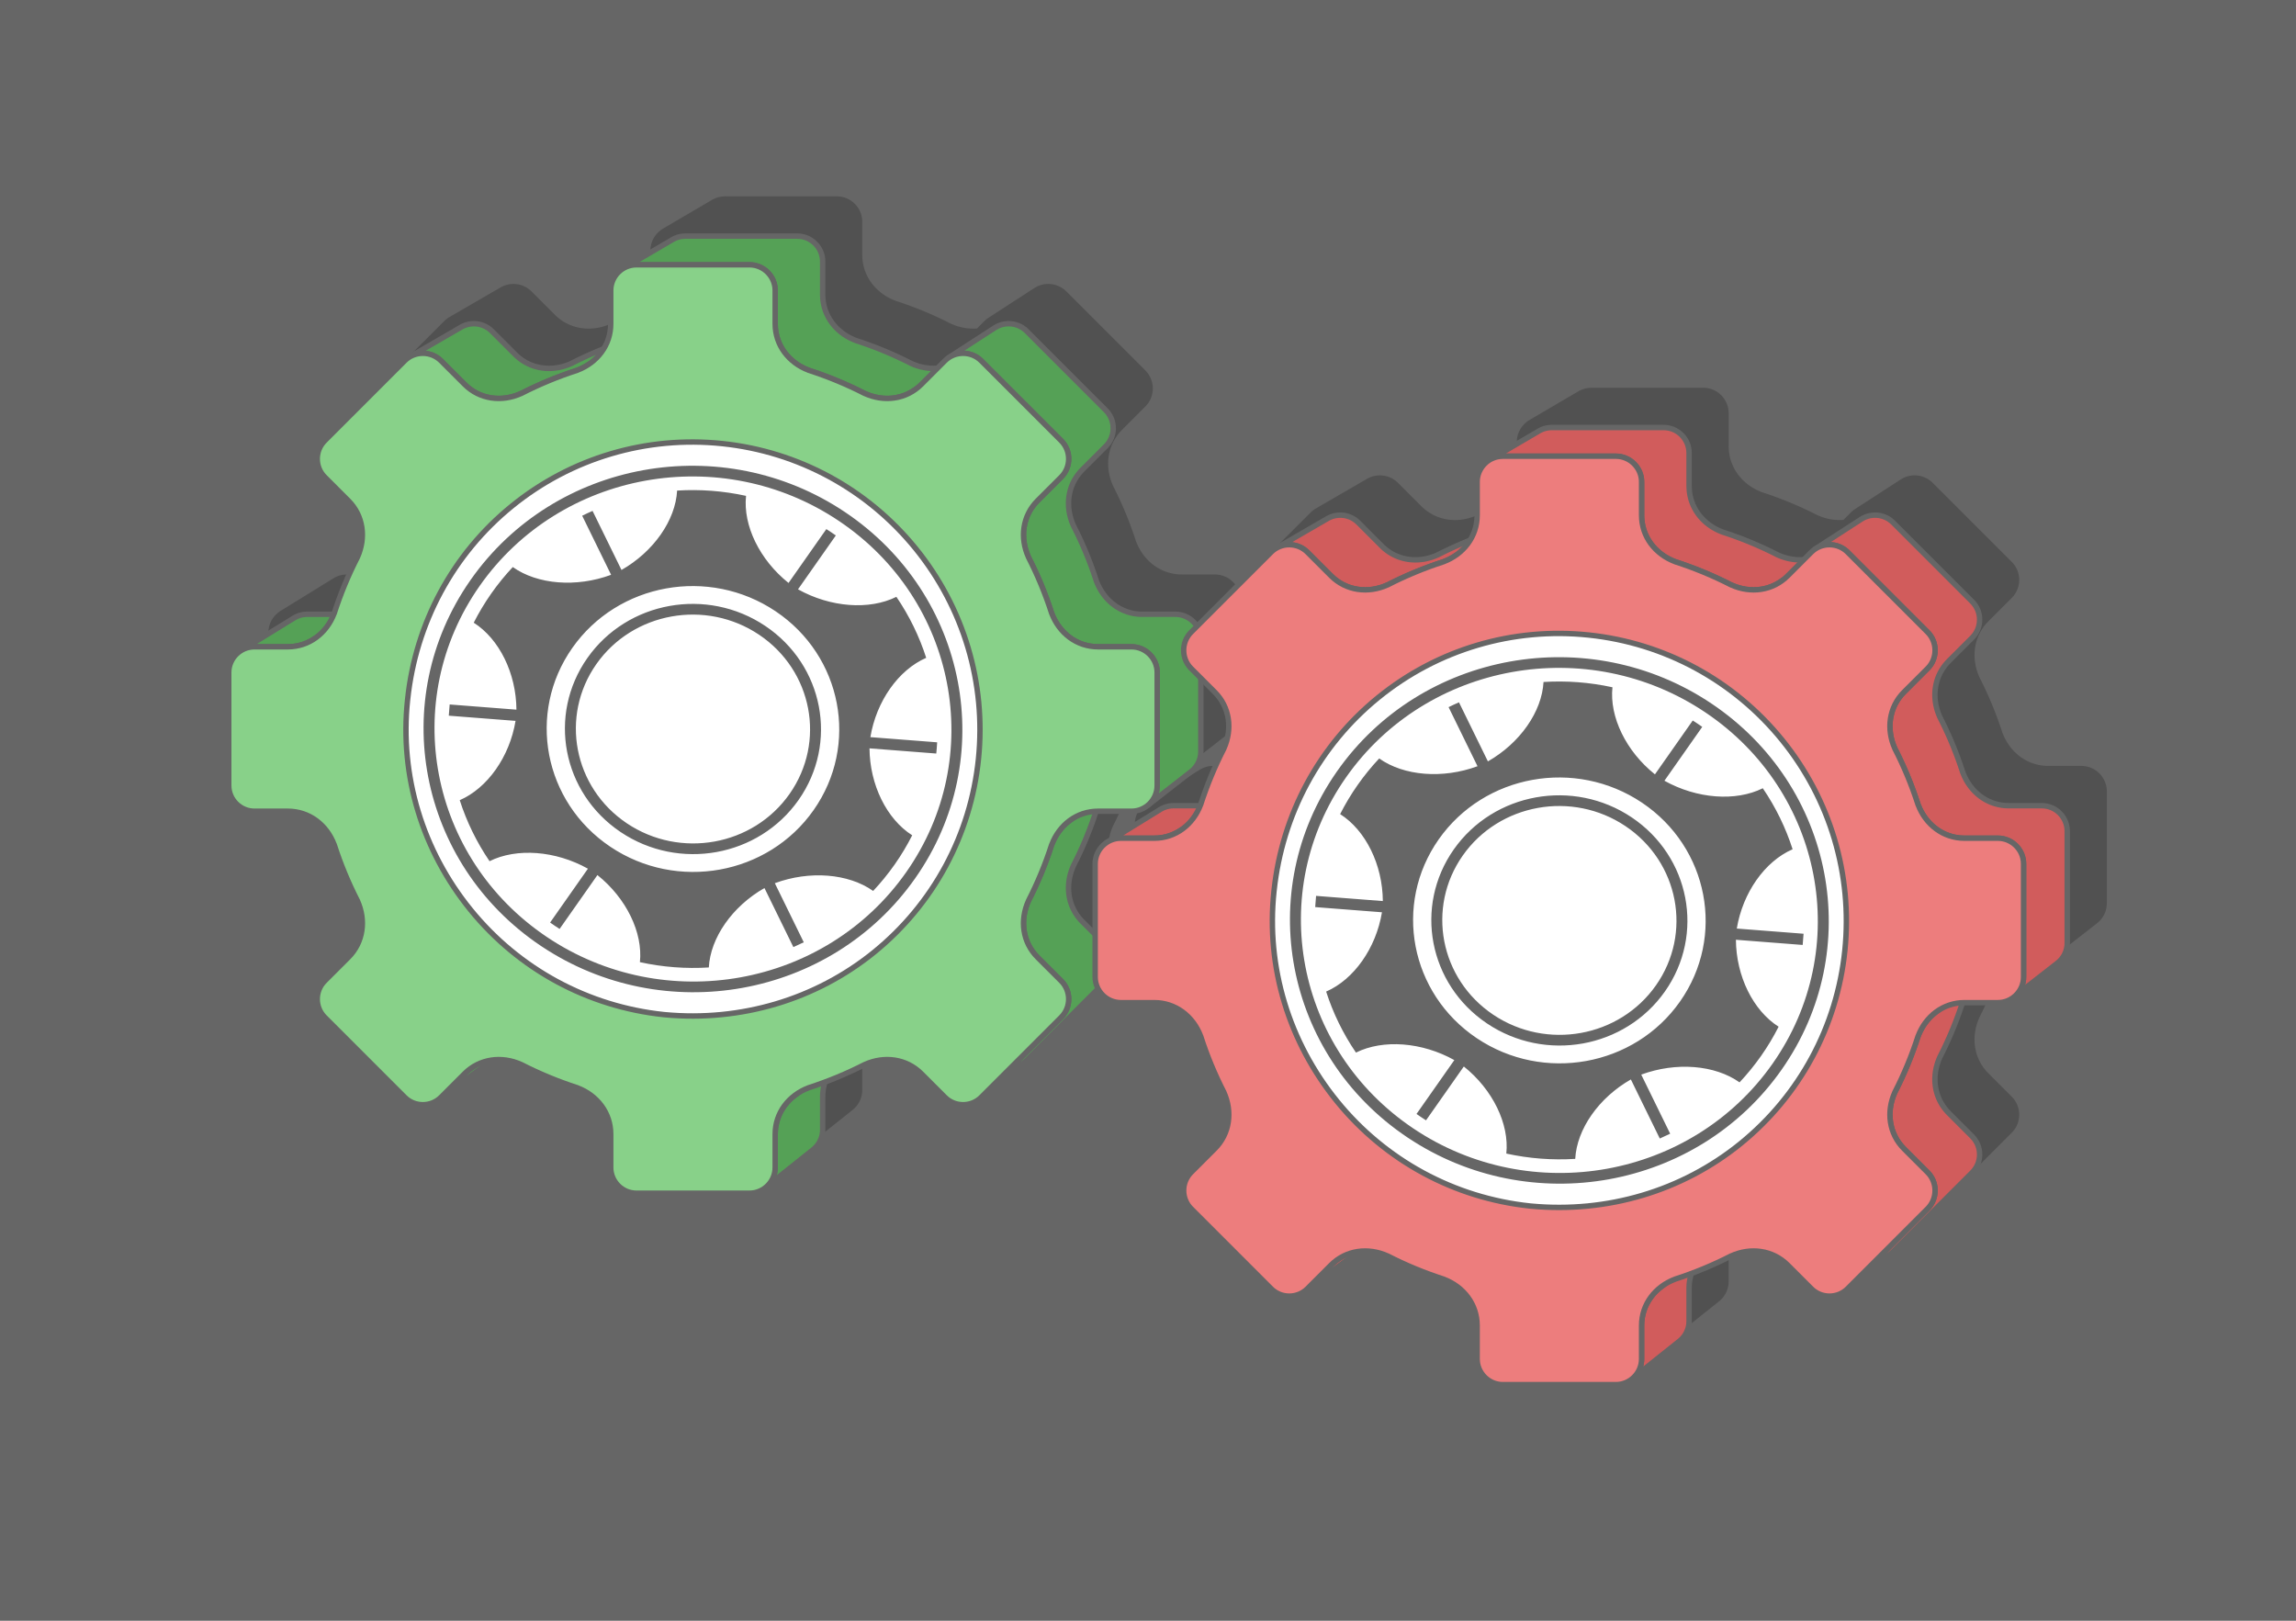
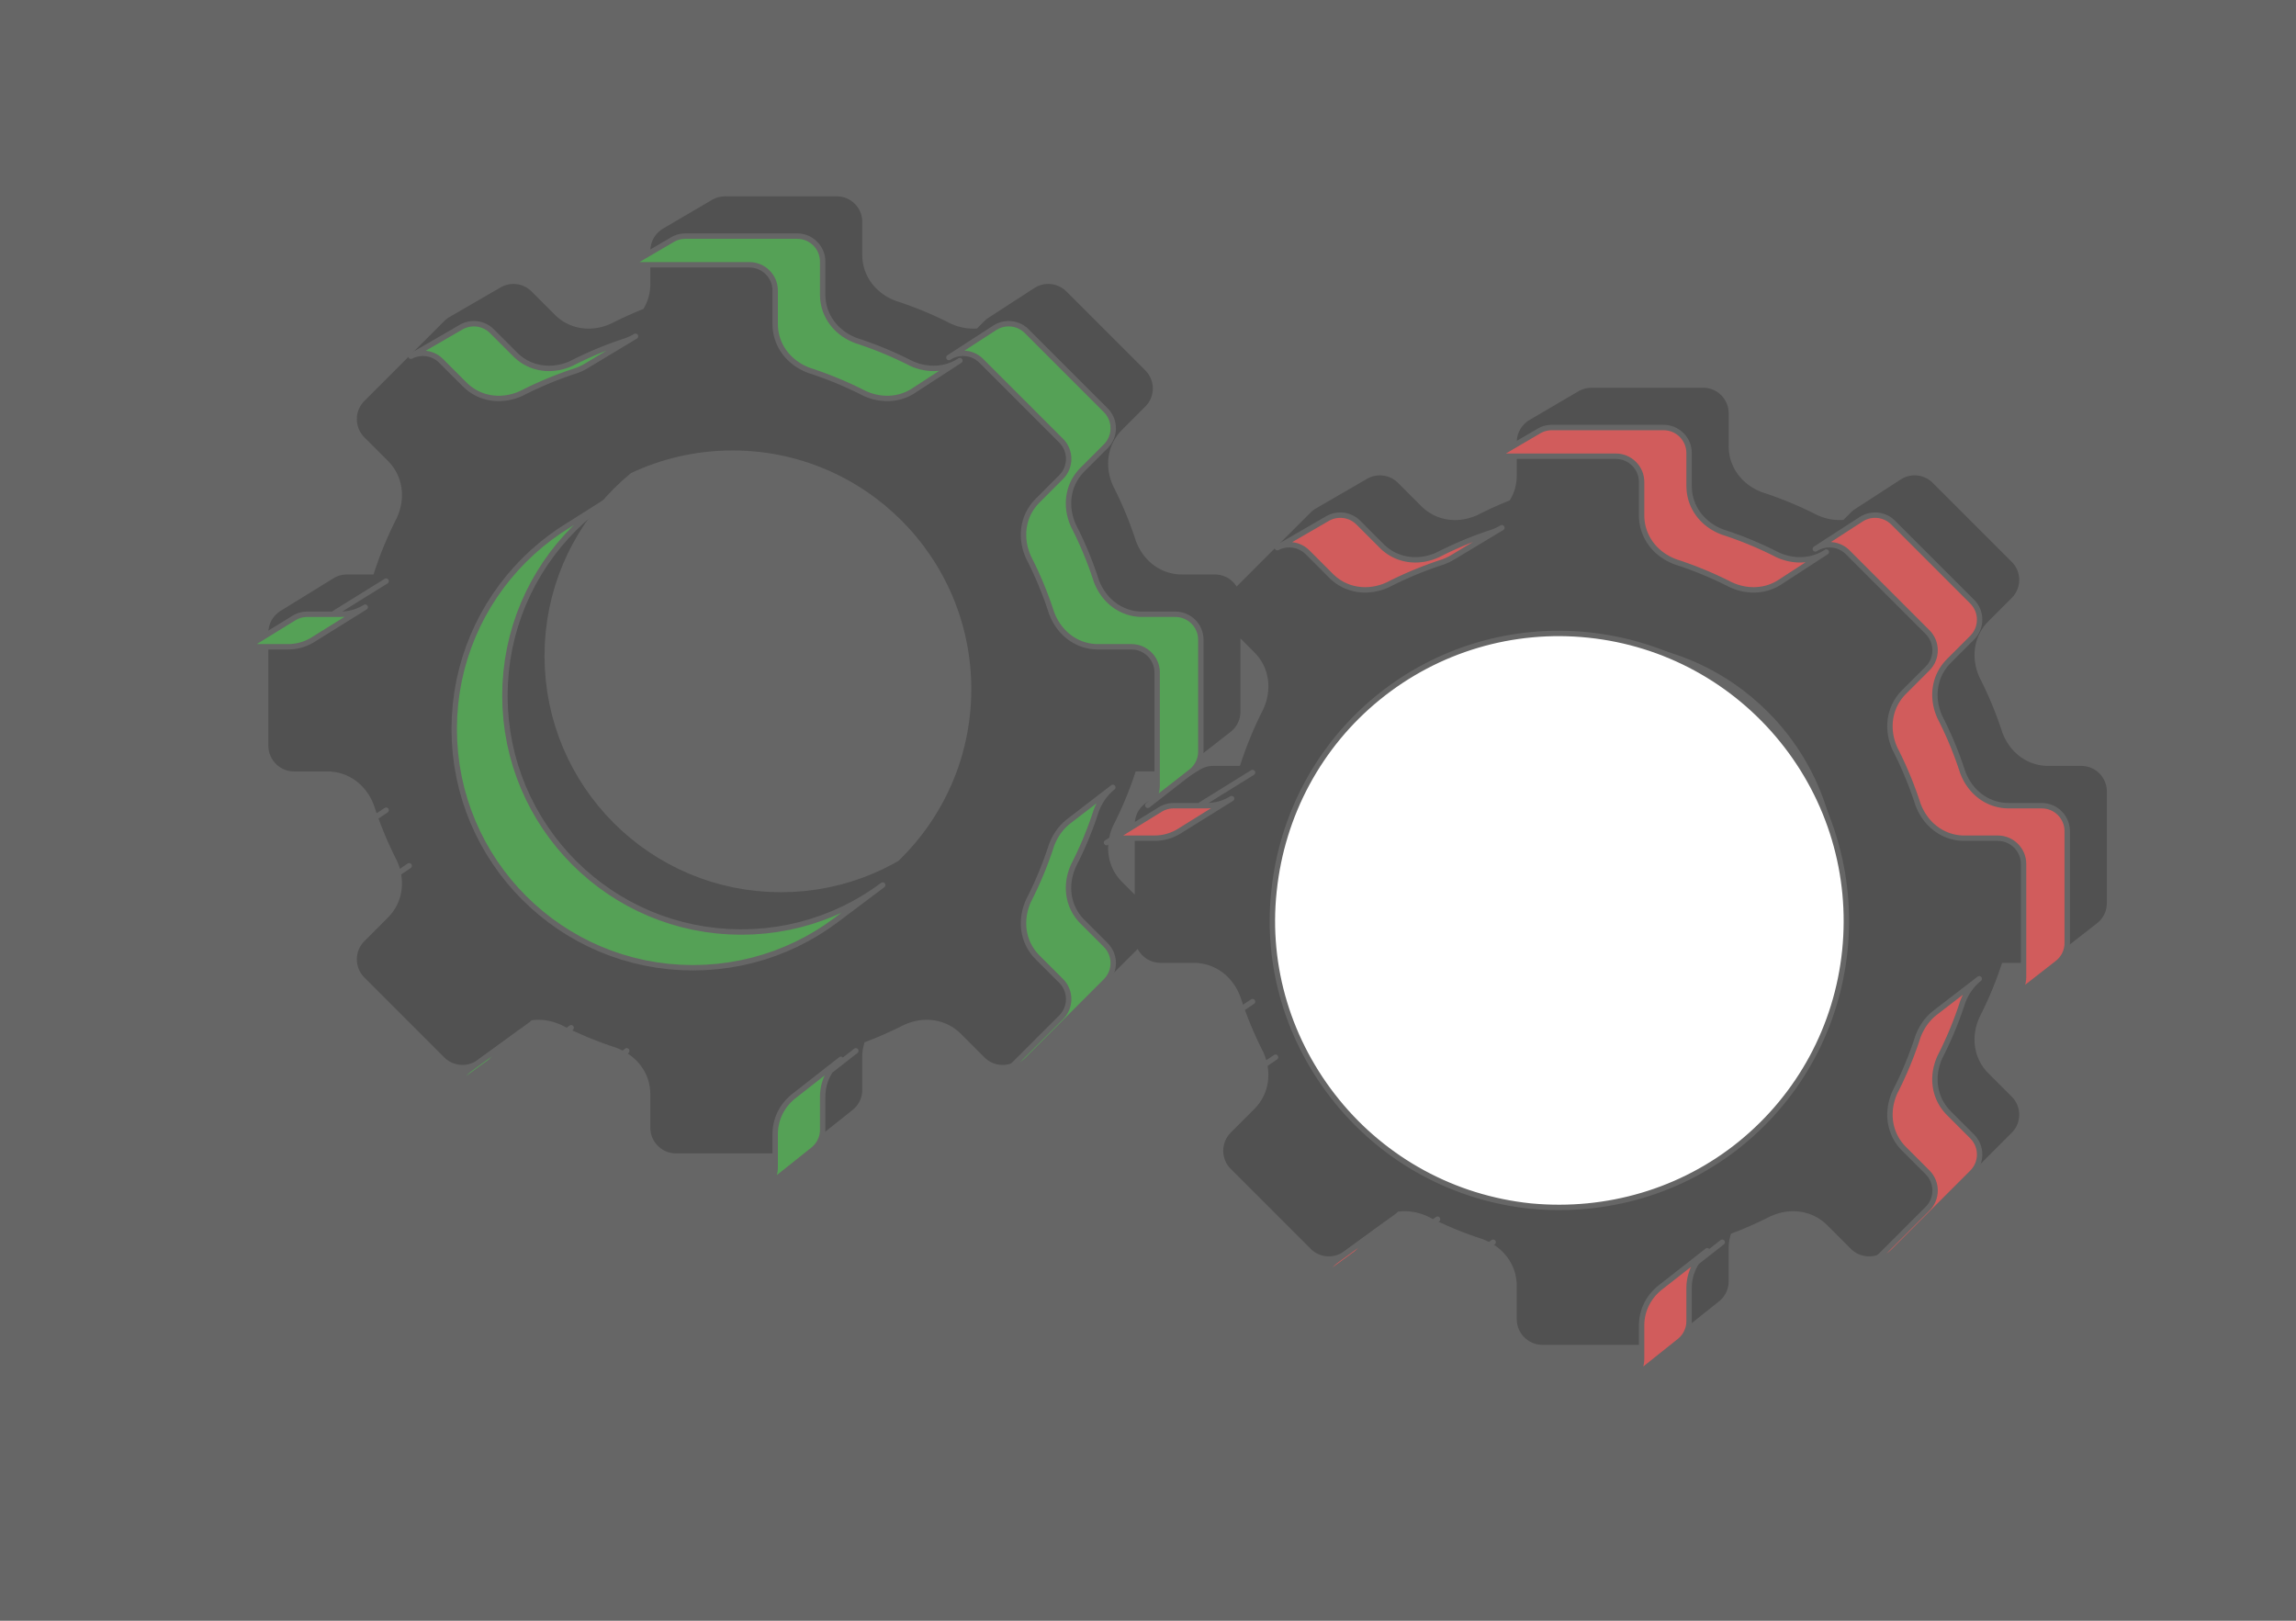
<svg xmlns="http://www.w3.org/2000/svg" xml:space="preserve" width="425px" height="300px" version="1.1" style="shape-rendering:geometricPrecision; text-rendering:geometricPrecision; image-rendering:optimizeQuality; fill-rule:evenodd; clip-rule:evenodd" viewBox="0 0 301041.9 212500">
  <defs>
    <style type="text/css">
   
    .str0 {stroke:#666666;stroke-width:708.4;stroke-linecap:round;stroke-linejoin:round;stroke-miterlimit:2.613}
    .str1 {stroke:#666666;stroke-width:708.4;stroke-linecap:round;stroke-linejoin:round;stroke-miterlimit:2.613}
    .fil1 {fill:#515151}
    .fil2 {fill:#55A156}
    .fil0 {fill:#666666}
    .fil3 {fill:#88D189}
    .fil4 {fill:#D15C5C}
    .fil5 {fill:#ED7D7D}
    .fil6 {fill:white}
   
  </style>
  </defs>
  <g id="Layer_x0020_1">
    <g id="_3015015364928">
      <g>
        <rect class="fil0" x="0.1" width="301041.6" height="212500" />
        <path class="fil1" d="M247191 163970.2l5958.8 -4856.6 252.2 -228.1 10376.7 -10376.4 228.1 -252.5 197.3 -269.6 167.3 -283.8 136.8 -296.1 106.6 -305.7 75.7 -312.7 45.8 -317.8 15.3 -320.2 -15.3 -320.1 -45.8 -317.8 -75.7 -313 -106.6 -305.5 -136.8 -296 -167.3 -284.1 -197.3 -269.3 -228.1 -252.5 -3065.9 -3065.6 -178 -185.5 -168.7 -190.4 -159.8 -195.4 -150.5 -199.7 -141.1 -204.8 -132.2 -208.6 -122.9 -212.5 -113.8 -216.4 -104.4 -219.5 -95.6 -223.3 -86.2 -226.2 -77.3 -228.9 -68 -231.6 -58.9 -233.7 -50.1 -236.1 -41 -237.7 -31.8 -239.9 -23 -240.9 -13.7 -242.3 -4.8 -243.4 4.3 -244.1 13.4 -244.7 22.2 -244.7 31 -244.7 39.9 -245 49.3 -244.7 57.8 -243.6 66.9 -243.1 75.8 -242 84.6 -240.7 93.4 -239 102.6 -237.5 -4.6 1.6 111.4 -218.5 110.3 -219.2 109.5 -219.8 108.1 -220.6 107.1 -221.1 106 -221.7 105.3 -222.2 103.6 -223 102.8 -223.8 101.7 -224.1 100.7 -224.6 99.3 -225.5 98.5 -225.9 97.2 -226.8 96.1 -227 95 -227.8 94 -228.4 92.9 -228.9 91.6 -229.4 90.4 -230 89.5 -230.7 88.3 -231.1 87.3 -231.8 85.9 -232.1 84.9 -232.7 83.8 -233.4 82.4 -234 81.7 -234.5 80.3 -235.1 79.3 -235.3 77.9 -236.1 31 -95.3c87.6,-3.5 175.4,-5.4 263.7,-5.4l4379.6 0c810.9,0 1557,-289.9 2139.6,-771.6l0 -0.2 5737.7 -4471.7 237.2 -215.8 215.5 -237.2 192.5 -256.4 167.6 -275.3 140.8 -291.2 112.7 -306 82.5 -319.2 50.6 -330.3 17.4 -339.7 0 -14674.4 -17.4 -339.7 -50.6 -330.4 -82.5 -319.1 -112.7 -305.7 -140.8 -291.6 -167.6 -274.9 -192.5 -256.8 -215.5 -237.2 -237.2 -215.7 -256.8 -192.5 -275.2 -167.6 -291.2 -140.8 -306 -112.5 -319.2 -82.4 -330.1 -50.9 -339.7 -17.4 -4335.7 0 -257 -5.1 -254.3 -15.3 -250.8 -25.1 -248 -35.1 -244.4 -44.7 -240.7 -54.1 -237.4 -63.4 -233.2 -72.6 -229.4 -81.4 -225.2 -90.4 -220.8 -98.8 -216.6 -107.4 -212.1 -115.4 -206.9 -123.7 -202.1 -131.7 -197.3 -139.2 -192 -147 -186.6 -154.4 -181 -161.5 -175.6 -168.6 -169.5 -175.4 -163.5 -182.6 -157.4 -188.4 -151.3 -195.5 -144.8 -201.6 -138.2 -207.2 -131.4 -213.6 -124.5 -219.3 -117.5 -224.3 -110.1 -230.3 -103.1 -235.3 -95.5 -240.1 -3.2 2.4 -76.1 -234.3 -78.1 -235.8 -79.3 -235.3 -80.3 -235.1 -81.7 -234.5 -82.4 -234 -83.8 -233.2 -84.9 -232.9 -85.9 -232.4 -87 -231.6 -88.6 -231.3 -89.5 -230.5 -90.4 -230.2 -91.6 -229.2 -92.9 -229.1 -94 -228.1 -94.7 -227.9 -96.1 -227 -97.5 -226.7 -98.2 -225.7 -99.6 -225.7 -100.7 -224.6 -101.5 -224.1 -103 -223.5 -103.6 -223.3 -105.3 -222.2 -106 -221.7 -107.1 -221.1 -108.1 -220.4 -109.5 -220 -110.3 -219.3 -109.5 -215 2.7 -1.8 -102.6 -237.5 -93.4 -239.1 -84.6 -240.6 -75.8 -242.1 -66.9 -243 -57.8 -243.7 -49.3 -244.4 -39.9 -244.9 -31 -245 -22.2 -245 -13.4 -244.4 -4.3 -244.2 4.8 -243.3 13.7 -242.3 23 -240.9 31.8 -239.6 41 -238 50.1 -236.2 58.9 -233.7 68 -231.6 77.3 -228.9 86.2 -226.2 95.6 -223.3 104.4 -219.5 113.8 -216.3 122.9 -212.6 132.2 -208.5 141.1 -204.5 150.5 -200 159.8 -195.5 168.7 -190.3 178 -185.5 3065.9 -3065.7 228.1 -252.4 197.3 -269.3 167.3 -284.1 136.8 -295.8 106.6 -306 75.7 -312.7 45.8 -317.8 15.3 -320.2 -15.3 -320.2 -45.8 -317.7 -75.7 -312.7 -106.6 -305.8 -136.8 -296.1 -167.3 -283.7 -197.3 -269.6 -228.1 -252.2 -10376.7 -10376.7 -252.2 -228.1 -269.6 -197.3 -283.8 -167.3 -295.8 -136.8 -306 -106.6 -312.7 -75.8 -317.8 -45.5 -320.1 -15.2 -320.2 15.2 -317.8 45.5 -312.7 75.8 -306 106.6 -295.8 136.8 -283.8 167.3 -5998.7 3884.5c-186.6,122.9 -363.3,266.2 -527.2,430l-978.5 978.5 -14.4 1.3 -242.3 14 -243.4 4.8 -244.1 -4.3 -244.5 -13.4 -244.9 -22.2 -245 -31.1 -244.7 -39.9 -244.7 -49.2 -243.6 -57.8 -243.1 -67 -242 -75.7 -240.7 -84.6 -239 -93.7 -237.5 -102.3 -3.5 2.1 -213.3 -108.9 -219.3 -110.3 -220.1 -109.5 -220.3 -108.2 -220.9 -107.1 -221.9 -106 -222.2 -104.9 -223.3 -103.9 -223.3 -102.8 -224.3 -101.7 -224.6 -100.7 -225.4 -99.3 -226.3 -98.5 -226.4 -96.9 -227.1 -96.4 -227.5 -95.1 -228.7 -93.9 -228.9 -92.9 -229.4 -91.3 -230 -90.8 -230.7 -89.4 -231.1 -88.1 -231.8 -87.2 -232.1 -86.3 -232.9 -84.8 -233.2 -83.8 -234 -82.5 -234.5 -81.6 -234.8 -80.3 -235.6 -79.3 -236.1 -77.9 -235.9 -76.8 4.3 -2.7 -240.1 -95.6 -235.4 -103 -229.9 -110.1 -224.6 -117.5 -219.3 -124.5 -213.4 -131.4 -207.5 -138.2 -201.5 -144.8 -195.2 -151.3 -188.8 -157.4 -182.3 -163.6 -175.6 -169.4 -168.7 -175.4 -161.4 -181.2 -154.5 -186.4 -146.9 -192.2 -139.2 -197 -131.8 -202.4 -123.6 -207 -115.4 -212 -107.4 -216.3 -98.8 -220.9 -90.2 -225.4 -81.4 -229.4 -72.8 -233.2 -63.2 -237.2 -54.3 -240.9 -44.5 -244.5 -35 -247.9 -25.5 -250.8 -15.2 -254.4 -5.1 -256.7 0 -4335.7 -17.4 -339.7 -50.9 -330.4 -82.4 -319.1 -112.5 -306 -140.8 -291.3 -167.6 -275.2 -192.5 -256.7 -215.5 -236.9 -237.2 -215.8 -257 -192.5 -274.9 -167.6 -291.3 -140.8 -306 -112.7 -319.1 -82.5 -330.1 -50.6 -339.8 -17.4 -14674.6 0c-661.2,34 -990.8,115.9 -1586.5,404l-6419.5 3764.6 -4.6 2.4 0 0.3c-1050,572.4 -1766.4,1686.6 -1766.4,2960.4l0 4379.6c-0.3,1197.2 -329,2306.1 -911.3,3259.7l-24.1 9.4 -229.4 91.3 -228.7 92.9 -228.3 93.9 -227.8 94.8 -227.3 96.4 -226.5 97.2 -226 98.2 -225.1 99.6 -224.9 100.7 -224.1 101.4 -223.5 103.1 -223 103.9 -222.5 104.9 -221.7 106 -221.1 107.1 -220.3 108.2 -219.8 109.5 -219.3 110.3 -218.7 111.6 1.6 -4.8 -237.2 102.3 -239.3 93.7 -240.7 84.6 -242 75.7 -243.1 67 -243.7 57.8 -244.6 49.2 -244.7 39.9 -245 31.1 -245 22.2 -244.4 13.4 -244.1 4.3 -243.4 -4.8 -242 -14 -241.2 -22.7 -239.6 -31.9 -237.8 -40.9 -236.4 -49.8 -233.7 -59.2 -231.5 -68 -228.9 -77.1 -226.3 -86.5 -223 -95.3 -219.8 -104.7 -216.3 -113.7 -212.6 -122.9 -208.5 -132 -204.5 -141.4 -199.8 -150.4 -195.7 -159.6 -190.3 -168.6 -185.3 -178.3 -3065.9 -3065.9 -252.4 -228.1 -269.3 -197.3 -284.1 -167.3 -295.8 -136.8 -305.7 -106.6 -313 -75.8 -317.8 -45.5 -320.2 -15.2 -320.2 15.2 -317.7 45.5 -312.7 75.8 -305.8 106.6 -295.8 136.8 -6704.1 3882.9c-293.2,153.7 -568.1,353.1 -813.9,598.9l-9718.6 9718.6 -66.4 -108.9 -192.5 -256.8 -215.5 -237.2 -237.2 -215.7 -256.8 -192.5 -275.2 -167.6 -291.3 -140.8 -306 -112.5 -319.1 -82.4 -330.1 -50.9 -339.7 -17.4 -4335.7 0 -257 -5.1 -254.3 -15.2 -250.9 -25.2 -247.9 -35.1 -244.4 -44.7 -240.7 -54.1 -237.4 -63.4 -233.2 -72.6 -229.5 -81.4 -225.1 -90.4 -220.9 -98.8 -216.6 -107.4 -212 -115.4 -206.9 -123.7 -202.2 -131.7 -197.3 -139.2 -191.9 -147 -186.6 -154.4 -181 -161.5 -175.6 -168.6 -169.5 -175.4 -163.6 -182.6 -157.4 -188.4 -151.2 -195.5 -144.9 -201.6 -138.1 -207.2 -131.5 -213.6 -124.4 -219.3 -117.6 -224.3 -110 -230.2 -103.1 -235.4 -95.5 -240.1 -3.3 2.4 -76 -234.3 -78.2 -235.8 -79.2 -235.3 -80.3 -235.1 -81.7 -234.5 -82.4 -234 -83.8 -233.2 -84.9 -232.9 -85.9 -232.4 -87 -231.5 -88.7 -231.4 -89.4 -230.5 -90.5 -230.2 -91.5 -229.2 -92.9 -229.1 -94 -228.1 -94.8 -227.8 -96.1 -227.1 -97.4 -226.7 -98.3 -225.7 -99.6 -225.7 -100.6 -224.6 -101.5 -224.1 -103.1 -223.5 -103.6 -223.3 -105.2 -222.2 -106 -221.7 -107.1 -221.1 -108.1 -220.3 -109.5 -220.1 -110.3 -219.3 -109.5 -214.9 2.7 -1.9 -102.6 -237.5 -93.4 -239.1 -84.6 -240.6 -75.8 -242 -66.9 -243.1 -57.8 -243.7 -49.3 -244.4 -39.9 -244.9 -31 -245 -22.3 -245 -13.3 -244.4 -4.3 -244.1 4.8 -243.4 13.6 -242.3 23.1 -240.9 31.8 -239.6 41 -238 50 -236.2 58.9 -233.7 68 -231.5 77.4 -228.9 86.2 -226.3 95.6 -223.2 104.4 -219.6 113.8 -216.3 122.9 -212.6 132.2 -208.5 141.1 -204.5 150.5 -200 159.8 -195.5 168.6 -190.3 178.1 -185.5 3065.9 -3065.7 228.1 -252.4 197.3 -269.3 167.3 -284.1 136.8 -295.8 106.5 -306 75.8 -312.7 45.8 -317.8 15.3 -320.2 -15.3 -320.2 -45.8 -317.7 -75.8 -312.7 -106.5 -305.8 -136.8 -296.1 -167.3 -283.7 -197.3 -269.6 -228.1 -252.2 -10376.7 -10376.7 -252.2 -228.1 -269.6 -197.3 -283.8 -167.3 -295.8 -136.8 -306 -106.6 -312.7 -75.8 -317.8 -45.5 -320.2 -15.2 -320.2 15.2 -317.7 45.5 -312.7 75.8 -306 106.6 -295.9 136.8 -283.7 167.3 -5998.8 3884.6c-186.6,122.8 -363.3,266.1 -527.1,429.9l-978.5 978.5 -14.5 1.4 -242.2 13.9 -243.4 4.8 -244.2 -4.3 -244.4 -13.4 -244.9 -22.2 -245 -31.1 -244.7 -39.8 -244.7 -49.3 -243.6 -57.8 -243.1 -67 -242 -75.7 -240.7 -84.6 -239.1 -93.7 -237.4 -102.3 -3.5 2.2 -213.4 -109 -219.2 -110.3 -220.1 -109.5 -220.3 -108.2 -220.9 -107 -221.9 -106.1 -222.2 -104.9 -223.3 -103.9 -223.3 -102.8 -224.3 -101.7 -224.6 -100.7 -225.5 -99.3 -226.2 -98.5 -226.5 -96.9 -227 -96.4 -227.6 -95.1 -228.6 -93.9 -228.9 -92.9 -229.4 -91.3 -230 -90.8 -230.8 -89.4 -231 -88.1 -231.8 -87.2 -232.1 -86.2 -233 -84.9 -233.1 -83.8 -234 -82.5 -234.5 -81.6 -234.8 -80.3 -235.6 -79.3 -236.1 -77.9 -235.9 -76.8 4.3 -2.7 -240.2 -95.6 -235.3 -103 -230 -110.1 -224.6 -117.5 -219.2 -124.5 -213.4 -131.4 -207.5 -138.2 -201.6 -144.8 -195.1 -151.3 -188.8 -157.4 -182.3 -163.6 -175.6 -169.4 -168.7 -175.4 -161.4 -181.2 -154.5 -186.4 -147 -192.2 -139.2 -197 -131.7 -202.4 -123.7 -207 -115.4 -212 -107.3 -216.3 -98.8 -220.9 -90.2 -225.4 -81.4 -229.4 -72.8 -233.2 -63.2 -237.2 -54.4 -240.9 -44.4 -244.5 -35.1 -247.9 -25.4 -250.8 -15.3 -254.3 -5 -256.8 0 -4335.7 -17.4 -339.7 -50.9 -330.4 -82.5 -319.1 -112.4 -306 -140.8 -291.2 -167.6 -275.3 -192.5 -256.7 -215.5 -236.9 -237.2 -215.8 -257 -192.5 -275 -167.6 -291.2 -140.8 -306 -112.7 -319.2 -82.5 -330.1 -50.6 -339.7 -17.4 -14674.6 0c-661.3,34 -990.8,116 -1586.5,404l-6419.6 3764.6 -4.5 2.5 0 0.2c-1050,572.4 -1766.4,1686.6 -1766.4,2960.4l0 4379.6c-0.3,1197.2 -329,2306.1 -911.3,3259.7l-24.1 9.4 -229.4 91.3 -228.7 92.9 -228.3 93.9 -227.9 94.8 -227.3 96.4 -226.4 97.2 -226 98.2 -225.1 99.6 -224.9 100.7 -224.1 101.4 -223.5 103.1 -223.1 103.9 -222.4 104.9 -221.7 106.1 -221.1 107 -220.4 108.2 -219.8 109.5 -219.2 110.3 -218.7 111.6 1.6 -4.8 -237.2 102.3 -239.4 93.7 -240.6 84.6 -242.1 75.7 -243.1 67 -243.6 57.8 -244.7 49.3 -244.7 39.8 -244.9 31.1 -245 22.2 -244.4 13.4 -244.2 4.3 -243.3 -4.8 -242 -13.9 -241.2 -22.8 -239.7 -31.9 -237.7 -40.9 -236.4 -49.8 -233.7 -59.2 -231.6 -68 -228.9 -77.1 -226.2 -86.5 -223 -95.3 -219.8 -104.6 -216.3 -113.8 -212.6 -122.9 -208.5 -132 -204.6 -141.3 -199.7 -150.5 -195.7 -159.6 -190.3 -168.6 -185.3 -178.3 -3065.9 -3065.9 -252.4 -228.1 -269.4 -197.3 -284 -167.3 -295.8 -136.8 -305.8 -106.6 -312.9 -75.8 -317.8 -45.5 -320.2 -15.2 -320.2 15.2 -317.8 45.5 -312.6 75.8 -305.8 106.6 -295.8 136.8 -6704.2 3882.9c-293.1,153.7 -568.1,353.1 -813.8,598.9l-10481.4 10481.4c-1310.2,1309.9 -1310.2,3453.8 0,4764l3096.7 3096.7c1968.8,1969 2343.6,4856.9 1192.7,7404.5l4.8 -1.6c-1205.8,2348.9 -2225.8,4808.4 -3047.7,7356.8l-5.4 3.5 -50 128.5 -3499.3 0 -339.8 17.4 -330.1 50.9 -319.1 82.4 -306 112.5 -291.3 140.8 -274.9 167.6 -6682.2 4118.3c-84.1,47.1 -166.3,97.4 -245.8,151.2l0 0.3c-896.6,606.9 -1488.5,1633.3 -1488.5,2791.2l0 14822.9c0,1852.9 1515.8,3368.7 3368.7,3368.7l4379.6 0c2784.2,0.3 5091.1,1777.4 6078.7,4392.4l3.5 -2.4c821.6,2549.2 1841.9,5009.8 3047.7,7359.3l-2.9 2.1c1150.9,2547.4 776.1,5435.5 -1192.7,7404.5l-3096.7 3096.7c-1310.2,1309.9 -1310.2,3453.8 0,4764l10481.4 10481.4c1146.3,1146.4 2930.7,1289.9 4236.9,429.9 85.4,-56.4 169.2,-117.2 250.3,-182.3l6419.5 -4676.4 269.4 -197.6 252.4 -228.1 23.6 -23.6c1254.8,-169.7 2574.1,28.9 3813.1,588.7l3.2 -2.4c2349.7,1205.8 4809.8,2226.1 7359.5,3047.7l-3.7 2.7c2615,987.9 4392.4,3294.8 4392.4,6079l0 4379.6c0,1852.9 1515.8,3368.7 3368.7,3368.7l14822.9 0c810.6,0 1556.8,-290 2139.6,-771.6l0 -0.2 6238.6 -4972.6 237.2 -215.5 215.5 -237.2 192.5 -256.8 167.6 -275.2 140.8 -291.2 112.4 -306.3 82.5 -318.9 50.9 -330.1 17.4 -339.7 0 -4335.9 5 -256.8 15.3 -254 25.2 -251.1 35.3 -248 44.4 -244.4 54.4 -240.7 63.2 -237.4 59.1 -190.1c1793.2,-669.8 3537.1,-1440.3 5224.5,-2306.4l-1.6 4.8c2547.6,-1150.9 5435.5,-776.1 7404.5,1192.7l3096.7 3096.7c1228.3,1228.3 3189.3,1305.1 4509.2,230.2l5958.8 -4856.6 252.2 -228.1 9363.6 -9363.4c563.3,1077.8 1693.3,1817.8 2988,1817.8l4379.6 0c2784.2,0.3 5091.2,1777.4 6078.8,4392.4l3.4 -2.4c821.7,2549.2 1841.9,5009.8 3047.7,7359.3l-2.9 2.1c1150.9,2547.3 776.1,5435.5 -1192.7,7404.5l-3096.7 3096.7c-1310.2,1309.9 -1310.2,3453.8 0,4764l10481.4 10481.4c1146.4,1146.3 2930.7,1289.8 4236.9,429.9 85.4,-56.5 169.2,-117.2 250.3,-182.3l6419.6 -4676.5 269.3 -197.5 252.4 -228.1 23.6 -23.6c1254.8,-169.7 2574.1,28.9 3813.1,588.7l3.2 -2.4c2349.8,1205.8 4809.8,2226.1 7359.5,3047.7l-3.7 2.7c2615,987.9 4392.4,3294.8 4392.4,6079l0 4379.6c0,1852.9 1515.8,3368.7 3368.7,3368.7l14822.9 0c810.7,0 1556.8,-290 2139.6,-771.6l0 -0.3 6238.6 -4972.5 237.2 -215.5 215.5 -237.2 192.5 -256.8 167.6 -275.2 140.8 -291.3 112.5 -306.2 82.4 -318.9 50.9 -330.1 17.4 -339.7 0 -4335.9 5.1 -256.8 15.2 -254 25.2 -251.2 35.3 -247.9 44.5 -244.4 54.3 -240.7 63.2 -237.4 59.2 -190.1c1793.1,-669.8 3537,-1440.3 5224.5,-2306.4l-1.7 4.8c2547.6,-1150.9 5435.5,-776.1 7404.5,1192.7l3096.7 3096.7c1228.3,1228.3 3189.3,1305.1 4509.2,230.2zm-84551.9 -80272.9l1828.8 1828.8c1968.8,1969 2343.6,4856.9 1192.7,7404.5l4.8 -1.6c-1205.8,2348.9 -2225.8,4808.4 -3047.7,7356.8l-5.3 3.5 -50.1 128.5 -3499.3 0 -339.8 17.4 -330.1 50.9 -319.1 82.4 -306 112.5 -291.2 140.8 -275 167.6 -6682.2 4118.3c-84.1,47.1 -166.2,97.4 -245.8,151.2l0 0.3c-896.5,606.9 -1488.5,1633.3 -1488.5,2791.2l0 9250.4 -1672.1 -1671.9 -178.1 -185.5 -168.6 -190.4 -159.8 -195.4 -150.5 -199.7 -141.1 -204.8 -132.2 -208.6 -122.9 -212.5 -113.8 -216.3 -104.4 -219.6 -95.6 -223.2 -86.2 -226.3 -77.4 -228.9 -68 -231.5 -58.9 -233.8 -50 -236.1 -41 -237.7 -31.8 -239.9 -23.1 -240.9 -13.6 -242.3 -4.8 -243.4 4.3 -244.1 13.3 -244.7 22.3 -244.7 31 -244.7 39.9 -245 49.3 -244.7 57.8 -243.6 66.9 -243.1 75.8 -242 84.6 -240.7 93.4 -239 102.6 -237.5 -4.6 1.6 111.4 -218.5 110.3 -219.2 109.5 -219.8 108.1 -220.6 107.1 -221.1 106 -221.7 105.2 -222.2 103.6 -223 102.8 -223.8 101.8 -224.1 100.6 -224.6 99.4 -225.4 98.5 -226 97.2 -226.8 96.1 -227 95 -227.8 94 -228.4 92.9 -228.9 91.5 -229.4 90.5 -230 89.4 -230.7 88.4 -231.1 87.3 -231.8 85.9 -232.1 84.9 -232.7 83.8 -233.4 82.4 -234 81.7 -234.5 80.3 -235.1 79.2 -235.3 77.9 -236.1 31.1 -95.3c87.5,-3.5 175.3,-5.4 263.7,-5.4l4379.6 0c810.9,0 1557,-289.9 2139.6,-771.5l0 -0.3 5737.7 -4471.7 237.2 -215.8 215.5 -237.2 192.5 -256.4 167.5 -275.2 140.9 -291.3 112.7 -306 82.4 -319.1 50.6 -330.4 17.4 -339.7 0 -9632.2zm-44833.1 29170.7c5886,-5691.4 9546.8,-13669.7 9546.8,-22504 0,-17288.1 -14015,-31303.1 -31303.1,-31303.1 -4760.5,0 -9272.1,1064.8 -13311.9,2965.8l-66.4 52.2 -1124.7 974 -1075.9 1026.4 -1026.5 1076.2 -973.9 1124.4 -919.9 1170.5 -864.2 1215.1 -806.1 1257.2 -745.8 1297.9 -684.6 1336.2 -620.8 1372.9 -554.7 1407.3 -487.3 1439.8 -417.6 1470.6 -345.9 1499.5 -272.5 1526 -197.1 1550.8 -119.6 1573.9 -40.5 1594.8 40.5 1594.5 119.6 1574 197.1 1550.8 272.5 1526 345.9 1499.5 417.6 1470.6 487.3 1440 554.7 1407.1 620.8 1372.9 684.6 1336.2 745.8 1297.8 806.1 1257.2 864.2 1215.2 919.9 1170.5 973.9 1124.6 1026.5 1076 1075.9 1026.4 1124.7 974 1170.7 919.8 1214.9 864.2 1257.5 806.1 1297.6 746.2 1336.2 684.2 1372.8 620.9 1407.2 554.7 1440 487.2 1470.6 417.7 1499.4 346.1 1526 272.3 1550.9 197.3 1573.9 119.4 1594.5 40.4 1594.8 -40.4 1573.9 -119.4 1550.9 -197.3 1526.3 -272.3 1499.2 -346.1 1470.5 -417.7 1439.8 -487.2 1407.4 -554.7 1372.9 -620.9 1336.1 -684.2 650.6 -374zm-12201.2 37584.7l-4 3.5 0 0.2 4 -3.7zm-68930.6 -70291.4l0 -0.3 0 0.3zm50361.8 -50253.1l0 -0.2 0 0.2zm68652.7 70460.6l-4 3.5 0 0.3 4 -3.8zm75716.9 37597c5886,-5691.3 9546.8,-13669.6 9546.8,-22503.9 0,-17288.1 -14015,-31303.1 -31303,-31303.1 -4760.6,0 -9272.1,1064.7 -13312,2965.8l-66.4 52.2 -1124.7 974 -1075.9 1026.4 -1026.4 1076.2 -974 1124.4 -919.9 1170.5 -864.1 1215.1 -806.1 1257.2 -745.9 1297.9 -684.6 1336.2 -620.8 1372.8 -554.7 1407.4 -487.2 1439.8 -417.7 1470.6 -345.9 1499.5 -272.5 1525.9 -197 1550.9 -119.7 1573.9 -40.4 1594.8 40.4 1594.5 119.7 1573.9 197 1550.9 272.5 1526 345.9 1499.5 417.7 1470.6 487.2 1440 554.7 1407.1 620.8 1372.9 684.6 1336.1 745.9 1297.9 806.1 1257.2 864.1 1215.2 919.9 1170.5 974 1124.6 1026.4 1076 1075.9 1026.4 1124.7 974 1170.7 919.8 1214.9 864.2 1257.5 806.1 1297.6 746.1 1336.2 684.3 1372.9 620.9 1407.1 554.7 1440 487.2 1470.6 417.7 1499.5 346.1 1526 272.3 1550.8 197.3 1573.9 119.4 1594.6 40.4 1594.7 -40.4 1574 -119.4 1550.8 -197.3 1526.3 -272.3 1499.2 -346.1 1470.6 -417.7 1439.7 -487.2 1407.4 -554.7 1372.9 -620.9 1336.2 -684.3 650.5 -374zm-12201.2 37584.8l-4 3.4 0 0.3 4 -3.7zm-68930.6 -70291.4l0 -0.3 0 0.3zm50361.8 -50253.1l0 -0.3 0 0.3zm68652.7 70460.6l-4 3.5 0 0.2 4 -3.7z" />
        <g>
          <path class="fil2 str0" d="M128400.1 144091.2l5958.8 -4856.9 252.5 -228.1 10376.4 -10376.4 228.1 -252.5 197.5 -269.3 167.1 -284.1 136.8 -295.8 106.6 -306 75.7 -312.7 45.8 -317.8 15.3 -320.2 -15.3 -320.1 -45.8 -317.8 -75.7 -313 -106.6 -305.4 -136.8 -296.1 -167.1 -283.8 -197.5 -269.6 -228.1 -252.5 -3065.6 -3065.6 -178.3 -185.2 -168.7 -190.7 -159.8 -195.4 -150.5 -199.7 -141.1 -204.5 -132.2 -208.6 -122.9 -212.6 -113.5 -216.3 -104.7 -219.8 -95.6 -223.3 -86.2 -225.9 -77.3 -228.9 -68 -231.6 -58.9 -233.7 -50.1 -236.4 -40.7 -237.7 -32.1 -239.6 -22.8 -241.2 -13.9 -242.3 -4.6 -243.4 4.3 -243.9 13.1 -244.7 22.3 -244.9 31 -244.7 40.2 -245 49 -244.4 57.8 -243.9 67.2 -242.8 75.8 -242.3 84.3 -240.7 93.7 -239 102.3 -237.2 -4.6 1.6 111.4 -218.8 110.3 -219.2 109.5 -219.8 108.1 -220.3 107.1 -221.2 106.3 -221.9 104.9 -222.2 103.9 -223 102.6 -223.6 101.7 -224.3 100.6 -224.6 99.4 -225.4 98.5 -226 97.2 -226.8 96.1 -226.7 95 -227.8 94.3 -228.4 92.6 -229.2 91.5 -229.1 90.5 -230.3 89.7 -230.7 88.1 -231.1 87.3 -231.5 85.9 -232.4 84.9 -232.7 83.8 -233.2 82.7 -234.2 81.7 -234.5 80.3 -234.8 78.9 -235.6 77.9 -236.1 74.2 -227.3 5.6 -4.3 95.3 -240.1 103.1 -235.1 110 -230.2 117.6 -224.7 124.7 -218.9 131.5 -213.7 138.1 -207.2 144.8 -201.6 151 -195.4 157.7 -188.8 163.3 -182.3 169.8 -175.3 175.3 -169 181 -161.4 186.6 -154.2 -5842.1 4493.1 -188.5 155.8 -182.6 163.3 -177.5 170.3 -171 177.2 -165.2 184.2 -159.3 190.6 -152.6 197.3 -146.2 203.7 -139.7 209.4 -132.6 215.5 -125.8 221.4 -118.8 227 -111.4 232.4 -103.9 237.8 -92.6 232.6 -6.4 4.8 -77.7 239.1 -79 238.5 -79.7 237.8 -81.2 237.2 -82.4 236.9 -83.5 236.4 -84.6 235.6 -85.7 235 -87 234.8 -88.1 234 -89.1 233.4 -90.3 233 -91.5 232.3 -92.7 231.9 -93.7 231.3 -94.7 230.5 -96.1 230.2 -97.2 229.2 -98 228.9 -99.6 228.3 -100.4 227.6 -101.5 227 -102.8 226.5 -103.8 226 -104.7 225.1 -106.3 224.6 -107.1 223.8 -108.1 223.6 -109.3 222.5 -110.5 222.2 -111.7 221.4 -112.4 220.8 4.8 -1.6 -103.6 239.6 -94.5 241.8 -85.4 243.1 -76.6 244.4 -67.4 245.5 -58.7 246 -49.5 247.1 -40.4 247.4 -31.3 247.4 -22.5 247.3 -13.4 247.1 -4.3 246.3 4.8 246.1 13.9 244.4 23.1 243.6 32.1 242.3 41.5 240.1 50.3 238.6 59.5 236.1 68.8 234 78.1 231.3 87 228.1 96.7 225.7 105.7 221.6 114.6 218.8 124.2 214.7 133.4 210.7 142.7 206.4 152 201.8 161.4 197.6 170.3 192.2 179.9 187.4 3097 3096.7 230.2 255.1 199.5 272 168.9 286.8 138.1 299 107.6 308.7 76.6 316.2 46.1 320.9 15.5 323.4 -15.5 323.5 -46.1 320.9 -76.6 315.9 -107.6 309 -138.1 298.8 -168.9 286.7 -199.5 272.3 -230.2 254.8 -10481.4 10481.4 -255.1 230.5zm-53773.3 -75279.8l6496.4 -4103.8 -1257.5 806.1 -1214.9 863.9 -1170.7 920.2 -1124.4 973.9 -1076.2 1026.2 -1026.4 1076.2 -974 1124.4 -919.9 1170.7 -864.2 1214.9 -806.1 1257.5 -745.8 1297.9 -684.6 1335.9 -620.5 1373.1 -555 1407.1 -487.3 1439.8 -417.6 1470.9 -345.9 1499.2 -272.5 1526.2 -197.1 1550.6 -119.6 1574.2 -40.4 1594.5 40.4 1594.5 119.6 1573.9 197.1 1550.9 272.5 1526.3 345.9 1499.2 417.6 1470.8 487.3 1439.8 555 1407.1 620.5 1373.1 684.6 1336 745.8 1297.8 806.1 1257.5 864.2 1214.9 919.9 1170.7 974 1124.4 1026.4 1076.3 1076.2 1026.1 1124.4 974 1170.7 920.1 1214.9 863.9 1257.5 806.1 1297.6 746.2 1336.5 684.2 1372.5 620.9 1407.4 554.7 1439.8 487.2 1470.6 417.7 1499.5 346.1 1525.9 272.3 1551.2 197.3 1573.6 119.7 1594.8 40.4 1594.8 -40.4 1573.6 -119.7 1551.2 -197.3 1526 -272.3 1499.5 -346.1 1470.5 -417.7 1439.8 -487.2 1407.4 -554.7 1372.6 -620.9 1336.4 -684.2 1297.6 -746.2 1257.2 -806.1 1215.2 -863.9 -6146.8 4622.7 -1227.5 872.7 -1270 814.2 -1310.7 753.6 -1349.9 691.2 -1386.5 627 -1421.6 560.3 -1454.5 492.4 -1485.2 421.6 -1514.5 349.7 -1541.5 275.2 -1566.7 199.2 -1589.7 120.7 -1610.9 41 -1610.8 -41 -1589.7 -120.7 -1566.7 -199.2 -1541.5 -275.2 -1514.5 -349.7 -1485.3 -421.6 -1454.5 -492.4 -1421.5 -560.3 -1386.5 -627 -1349.9 -691.2 -1310.7 -753.6 -1270.1 -814.2 -1227.4 -872.7 -1182.3 -929.5 -1135.9 -983.9 -1087.2 -1036.6 -1036.6 -1086.9 -983.9 -1135.9 -929.2 -1182.6 -872.8 -1227.2 -814.1 -1270 -753.6 -1311 -691.2 -1349.6 -627 -1386.8 -560.6 -1421.3 -492.1 -1454.5 -421.9 -1485.5 -349.4 -1514.5 -275.2 -1541.5 -199.2 -1566.7 -121 -1589.7 -40.7 -1610.6 40.7 -1610.8 121 -1589.7 199.2 -1566.7 275.2 -1541.5 349.4 -1514.5 421.9 -1485.5 492.1 -1454.3 560.6 -1421.5 627 -1386.8 691.2 -1349.6 753.6 -1311 814.1 -1270 872.8 -1227.2 929.2 -1182.6 983.9 -1135.9 1036.6 -1086.9 1087.2 -1036.6 1135.9 -983.9 1182.3 -929.2 1227.4 -872.8 1270.1 -814.4zm34258.1 71572.7l3328.5 -2606.7 -4.6 -2.4 -3316.2 2597.3 36.4 -55.9 139.3 -197 146.9 -192 154.2 -186.3 161.7 -181.3 168.7 -175.3 175.6 -169.5 182.3 -163.6 188.8 -157.7 -6202.2 4853.5 -190.9 159 -183.9 165.2 -177.5 171.3 -170.3 177.3 -163.3 182.8 -155.8 188.5 -148.6 193.8 -140.5 199.2 -133.1 204.5 -124.7 209.1 -116.8 213.9 -108.4 218.7 -99.9 223 -91.2 227.6 -82.2 231.8 -73.4 235.6 -64 239.6 -54.6 243.4 -45.2 246.8 -35.4 250.3 -25.4 253.6 -15.3 256.7 -5.3 259.7 0 4379.3 -17.4 343.2 -51.4 333.6 -83.3 322.3 -113.8 309.2 -142.1 294 -169.5 278.1 -194.3 259.5 -217.7 239.3 -239.6 217.9 6238.6 -4972.8 237.2 -215.5 215.5 -237.2 192.5 -256.8 167.6 -275.2 140.8 -291.2 112.7 -306 82.5 -319.2 50.6 -330.1 17.4 -339.7 0 -4335.7 5.3 -257 15 -254 25.4 -251.2 35.1 -247.9 44.7 -244.1 54.1 -241 63.2 -237.4 72.5 -233.2 81.7 -229.4 89.9 -225.2 99.1 -220.9 107.4 -216.5 115.3 -211.8 123.7 -207.2 87.6 -134.7zm-33194.5 2233l6486 -4842.1 -4.8 2.4 -6485.7 4841.9 4.5 -2.2zm-7363.3 -3045.8l6559.4 -4811.6 -1.4 -4.6 -6559.6 4811.4 1.6 4.8zm-771 -3630.7l185.6 -178.3 190 -168.7 195.7 -159.6 199.7 -150.7 -6625.7 4817 -201.8 152.1 -197.3 161.2 -192.5 170.5 -187.2 179.9 -3096.9 3096.7 -254.9 230.5 -272.2 199.4 6669.9 -4858.7 269.3 -197.6 252.4 -228.1 3065.9 -3065.6zm-20681.6 -17824.9l6774 -4596.9 -4.8 -1.6 -6774 4596.9 4.8 1.6zm-3052.8 -7360.3l6804.3 -4523.6 2.7 -4.8 -6804.6 4523.3 -2.4 5.1zm786.3 -30216.6l-4335.7 0 -339.7 17.1 -330.4 50.9 -318.8 82.4 -306.3 112.7 -291.3 140.9 -274.9 167.5 -6928 4269.6 277.9 -169.2 294.2 -142.2 309.3 -113.7 322 -83.6 333.9 -51.1 342.9 -17.4 4379.6 0 259.7 -5.4 256.4 -15.2 253.8 -25.7 250.3 -35.4 246.9 -44.9 243.1 -54.9 239.8 -64 235.6 -73.4 231.6 -82.1 227.6 -91.3 223 -99.9 218.7 -108.2 214.2 -116.9 209.1 -124.8 6832.1 -4254.6 -207 123.7 -212 115.7 -216.3 107.3 -220.9 98.8 -225.4 90.2 -229.2 81.4 -233.4 72.6 -237.2 63.4 -240.9 54.1 -244.5 44.7 -247.6 35.1 -251.1 25.4 -254.1 15 -257 5.4zm-783.9 -123.7l6804.6 -4220 -2.7 -4.8 -6804.3 4220 2.4 4.8zm23732 -33933.6l-3065.9 -3065.6 -252.4 -228.1 -269.3 -197.6 -283.8 -167.3 -296.1 -136.8 -305.7 -106.3 -313 -76.1 -317.8 -45.5 -320.2 -15.2 -320.2 15.2 -317.7 45.5 -312.7 76.1 -305.8 106.3 -295.8 136.8 -6704.2 3882.9 299.1 -138.1 308.9 -107.4 315.9 -76.8 321 -46.1 323.4 -15.2 323.4 15.2 321 46.1 315.9 76.8 309 107.4 298.7 138.1 286.8 169 272.2 199.4 254.9 230.5 3096.9 3096.7 187.2 179.9 192.5 170.5 197.3 161.5 201.8 152 206.7 142.4 210.7 133.6 214.7 124 218.5 114.8 221.9 105.8 225.4 96.4 228.4 87.2 231.3 77.9 234 68.9 236.1 59.7 238.5 50.3 240.4 41.5 241.8 32.1 243.6 23 244.7 14 245.8 4.8 246.5 -4.3 247.1 -13.4 247.4 -22.5 247.4 -31.3 247.1 -40.4 247.1 -49.6 246.3 -58.6 245.5 -67.7 244.4 -76.6 243.1 -85.4 241.5 -94.5 239.8 -103.3 -1.6 4.8 220.6 -112.7 221.7 -111.4 221.9 -110.6 222.8 -109.2 223.3 -108.1 224 -107.4 224.7 -106 225.1 -105 225.7 -103.8 226.5 -102.6 227 -101.7 227.8 -100.4 228.1 -99.3 228.9 -98.3 229.5 -97.2 229.9 -95.8 230.5 -95 231.3 -93.7 231.9 -92.4 232.4 -91.6 232.9 -90.4 233.7 -89.2 233.7 -88.1 234.8 -86.7 235.3 -86 235.6 -84.6 236.4 -83.2 236.7 -82.5 237.4 -81.1 237.8 -80 238.2 -79 239.1 -77.4 22.5 -13.6 215.2 -85.4 237.8 -104.2 232.3 -111.3 226.8 -118.6 221.4 -125.9 6474.4 -3895.8 -219.2 124.5 -224.6 117.5 -230 110.3 -235.3 103.1 -240.4 95.6 -14.7 8.8 -216.9 70.4 -236.1 78.2 -235.3 79.2 -235.1 80.4 -234.3 81.3 -233.9 82.5 -233.5 83.8 -232.9 85.1 -232.4 86 -231.6 87 -231 88.3 -230.8 89.4 -230.2 90.8 -229.2 91.5 -228.9 92.9 -228.3 93.7 -227.6 95.1 -227.3 96.1 -226.5 97.4 -225.9 98.3 -225.4 99.3 -224.9 100.7 -224.1 101.7 -223.5 102.8 -223 103.9 -222.5 105.2 -221.7 105.8 -221.1 107 -220.4 108.2 -219.7 109.5 -219.3 110.6 -218.5 111.3 1.4 -4.8 -237.2 102.5 -239.4 93.5 -240.6 84.6 -241.8 76 -243.3 66.7 -243.7 58.1 -244.4 49 -245 40.1 -244.9 31.1 -244.7 22.2 -244.7 13.1 -243.9 4.3 -243.6 -4.8 -242 -13.7 -241.2 -23 -239.6 -31.6 -237.8 -41 -236.1 -50 -233.7 -58.9 -231.9 -68.3 -228.9 -77.1 -226.2 -86.2 -223 -95.6 -219.5 -104.6 -216.3 -113.6 -212.9 -122.8 -208.5 -132.3 -204.6 -141.1 -199.7 -150.7 -195.7 -159.6 -190 -168.6 -185.6 -178.3zm40308.8 -7855.1l0 -4335.7 -17.4 -339.7 -50.6 -330.4 -82.5 -319.1 -112.7 -305.7 -140.8 -291.3 -167.6 -275.2 -192.5 -256.7 -215.5 -237.2 -237.2 -215.5 -256.7 -192.8 -275.3 -167.3 -291.2 -141.1 -306 -112.4 -319.2 -82.5 -330 -50.9 -339.8 -17.4 -14674.6 0 -339.7 17.4 -330.1 50.9 -319.1 82.5 -306 112.4 -291.3 141.1 -6424.4 3767 294.2 -142.1 309.2 -113.8 322.1 -83.5 333.8 -51.2 343 -17.4 14822.9 0 343 17.4 333.8 51.2 322.1 83.5 309.2 113.8 294.2 142.1 277.9 169.2 259.4 194.4 239.6 217.9 217.7 239.6 194.3 259.4 169.5 277.9 142.1 294.2 113.8 309.2 83.3 322.1 51.4 333.6 17.4 343.2 0 4379.6 5.3 259.4 15.3 256.7 25.7 253.6 35.1 250.3 45.2 246.8 54.6 243.4 64 239.6 73.4 235.6 82.4 231.8 91 227.6 99.9 223 108.4 218.7 116.8 213.9 124.7 209.4 133.1 204.2 140.5 199.2 148.6 193.8 155.8 188.5 163.3 182.8 170.6 177.3 177.2 171.3 184.2 165.2 190.6 159 197.3 152.9 203.5 146.2 209.6 139.4 215.5 132.8 221.4 125.9 226.7 118.6 232.4 111.3 237.8 104.2 242.2 96.1 -4.5 2.9 238.8 77.7 238.5 78.7 237.8 80 237.4 81.1 236.7 82.5 236.4 83.5 235.6 84.3 235.3 86 234.5 86.7 234 88.4 233.4 88.9 233 90.4 232.6 91.6 231.6 92.4 231.3 93.7 230.8 95 229.9 96.1 229.5 96.9 228.6 98.3 228.4 99.6 227.8 100.1 227 101.7 226.5 102.8 225.7 103.6 225.1 105 224.6 106 224.1 107.4 223.3 108.1 222.7 109.2 222 110.6 221.6 111.4 220.6 112.7 3.8 -2.4 234.5 100.9 241.5 94.5 243.1 85.4 244.4 76.6 245.5 67.7 246.3 58.6 247.1 49.6 247.1 40.4 247.4 31.3 247.3 22.5 247.1 13.4 246.6 4.3 245.8 -4.8 244.7 -14 243.6 -23 242 -32.1 240.1 -41.5 238.6 -50.3 236.1 -59.7 234 -68.9 231.3 -77.9 228.4 -87.2 225.4 -96.4 221.9 -105.8 218.5 -114.8 214.7 -124 210.7 -133.6 6044.7 -3927.9 -208.5 132.3 -212.8 122.8 -216.4 113.6 -219.5 104.6 -223.3 95.6 -225.9 86.2 -229.2 77.1 -231.6 68.3 -233.7 58.9 -236.1 50 -237.7 41 -239.6 31.6 -241.2 23 -242.3 13.7 -243.4 4.8 -244.1 -4.3 -244.5 -13.1 -244.9 -22.2 -244.7 -31.1 -245 -40.1 -244.7 -49 -243.6 -58.1 -243.1 -66.7 -241.7 -76 -240.7 -84.6 -239.3 -93.5 -237.2 -102.5 -3.5 2.4 -213.7 -108.9 -219.2 -110.6 -219.8 -109.5 -220.6 -108.2 -220.9 -107 -221.7 -105.8 -222.4 -105.2 -223 -103.9 -223.6 -102.8 -224.3 -101.7 -224.6 -100.7 -225.5 -99.3 -225.9 -98.3 -226.5 -97.1 -227.3 -96.4 -227.5 -95.1 -228.7 -93.7 -228.6 -92.9 -229.7 -91.5 -230 -90.8 -230.5 -89.4 -231 -88.1 -232.1 -87.2 -232.1 -86 -232.7 -85.1 -233.4 -83.5 -234 -82.8 -234.3 -81.3 -235 -80.4 -235.6 -79.2 -236.1 -78.2 -235.9 -76.5 4.3 -2.7 -240.2 -95.6 -235.3 -103.1 -229.9 -110.3 -224.7 -117.5 -219.2 -124.5 -213.4 -131.4 -207.5 -138.2 -201.3 -144.5 -195.4 -151.3 -188.8 -157.7 -182.3 -163.6 -175.6 -169.4 -168.7 -175.4 -161.4 -181.2 -154.2 -186.4 -147.2 -191.9 -139.3 -197.3 -131.7 -202.1 -123.4 -207.3 -115.6 -211.7 -107.1 -216.6 -99.1 -220.9 -90.2 -225.1 -81.4 -229.4 -72.8 -233.2 -63.2 -237.5 -54.1 -240.9 -44.7 -244.2 -35.1 -247.9 -25.4 -251.1 -15 -254.1 -5.3 -257zm34057.3 22948.1l3065.6 -3065.9 228.1 -252.1 197.5 -269.6 167.1 -283.8 136.8 -296.1 106.6 -305.7 75.7 -312.7 45.8 -317.8 15.3 -320.2 -15.3 -320.2 -45.8 -317.8 -75.7 -312.7 -106.6 -306 -136.8 -295.8 -167.1 -284 -197.5 -269.4 -228.1 -252.4 -10376.4 -10376.4 -252.5 -228.1 -269.6 -197.6 -283.8 -167.3 -295.8 -136.8 -305.7 -106.3 -313 -76.1 -317.8 -45.5 -320.2 -15.2 -320.1 15.2 -317.8 45.5 -312.7 76.1 -305.8 106.3 -296 136.8 -283.8 167.3 -5998.5 3884.6 286.7 -169 298.8 -138.1 309 -107.4 315.9 -76.8 321 -46.1 323.4 -15.2 323.4 15.2 320.9 46.1 316 76.8 308.9 107.4 299 138.1 286.8 169 272 199.4 255.1 230.5 10481.4 10481.4 230.2 254.8 199.5 272.3 168.9 286.7 138.1 299.1 107.6 308.7 76.6 315.9 46.1 321.2 15.5 323.4 -15.5 323.4 -46.1 321 -76.6 315.9 -107.6 308.7 -138.1 299 -168.9 286.8 -199.5 272.2 -230.2 254.9 -3097 3096.7 -179.9 187.4 -170.3 192.2 -161.4 197.6 -152 201.8 -142.7 206.7 -133.4 210.7 -124.2 214.7 -114.6 218.5 -105.7 221.9 -96.7 225.4 -87 228.4 -78.1 231 -68.8 234 -59.5 236.1 -50.3 238.6 -41.5 240.4 -32.1 242 -23.1 243.6 -13.9 244.7 -4.8 245.8 4.3 246.5 13.4 246.9 22.5 247.3 31.3 247.4 40.4 247.4 49.5 247.1 58.7 246 67.4 245.5 76.6 244.4 85.4 243.1 94.5 241.8 102 235.8 -3.2 2.4 112.4 220.6 111.7 221.4 110.5 222.2 109.3 222.5 108.1 223.6 107.1 223.8 106.3 224.6 104.7 225.4 103.8 225.7 102.8 226.5 101.5 227 100.7 227.6 99.3 228.3 98.3 228.6 97.1 229.7 95.9 230 94.7 230.5 93.7 231.3 92.7 231.6 91.5 232.6 90.3 233 89.4 233.4 87.8 234 87 234.5 85.7 235.3 84.8 235.6 83.3 236.4 82.4 237 81.2 237.1 79.7 238 79 238.3 77.7 239.1 3.4 -2.4 95.6 240.1 103.9 237.8 111.4 232.3 118.8 226.8 125.8 221.4 132.6 215.5 139.7 209.6 146.2 203.5 152.6 197.3 159.3 190.6 165.2 184.2 171 177.2 177.5 170.6 182.6 163 188.5 155.8 194.1 148.6 199.2 140.8 204.2 132.8 209.1 124.8 214.2 116.9 218.7 108.2 223 99.9 227.6 91.3 231.6 82.1 235.5 73.4 239.9 64 243.1 54.9 247.1 44.9 250.1 35.4 253.7 25.7 256.5 15.2 259.7 5.4 4379.6 0 342.9 17.4 333.9 51.1 322 83.6 309.2 113.7 294.3 142.2 277.9 169.2 259.4 194.4 239.6 217.9 217.6 239.6 194.4 259.4 169.5 277.9 142.1 294.2 113.8 309.2 83.3 322.1 51.4 333.6 17.4 343.2 0 14822.9 -17.4 342.9 -51.4 333.6 -83.3 322.3 -113.8 309.3 -142.1 294.2 -169.5 277.9 -194.4 259.4 -217.6 239.3 -239.6 217.9 5737.7 -4471.9 237.2 -215.5 215.7 -237.2 192.3 -256.7 167.6 -275.2 140.8 -291.3 112.7 -306 82.4 -318.9 50.9 -330.3 17.1 -339.8 0 -14674.6 -17.1 -339.7 -50.9 -330.4 -82.4 -318.8 -112.7 -306 -140.8 -291.3 -167.6 -275.2 -192.3 -256.8 -215.7 -237.2 -237.2 -215.7 -256.8 -192.3 -275.2 -167.5 -291 -140.9 -306.3 -112.7 -318.8 -82.4 -330.4 -50.9 -339.7 -17.1 -4335.7 0 -257 -5.4 -254 -15 -251.2 -25.4 -247.6 -35.1 -244.7 -44.7 -240.7 -54.1 -237.2 -63.4 -233.4 -72.6 -229.4 -81.4 -225.2 -90.2 -220.9 -98.8 -216.3 -107.3 -212 -115.7 -207 -123.7 -202.3 -131.4 -197.1 -139.2 -192.2 -147.3 -186.6 -154.2 -181 -161.4 -175.3 -168.9 -169.8 -175.4 -163.3 -182.6 -157.7 -188.4 -151 -195.5 -144.8 -201.6 -138.1 -207.2 -131.5 -213.6 -124.7 -219 -117.6 -224.6 -110 -230.3 -103.1 -235 -95.3 -240.1 -3.5 2.4 -76 -234.3 -78.2 -235.8 -78.9 -235.6 -80.3 -235.1 -81.7 -234.5 -82.7 -234 -83.8 -233.2 -84.9 -232.9 -85.9 -232.1 -87 -231.6 -88.4 -231.6 -89.7 -230.5 -90.5 -229.9 -91.5 -229.5 -92.6 -228.9 -94.3 -228.3 -94.7 -227.8 -96.2 -227.1 -97.4 -226.7 -98.3 -225.7 -99.6 -225.4 -100.6 -224.9 -101.5 -224.1 -102.8 -223.5 -103.9 -223 -104.9 -222.2 -106.3 -222 -107.1 -221.1 -108.1 -220.3 -109.5 -219.8 -110.3 -219.3 -109.5 -215.2 2.7 -1.9 -102.3 -237.2 -93.7 -239.4 -84.3 -240.4 -75.8 -242.2 -67.2 -242.9 -57.8 -243.9 -49 -244.4 -40.2 -244.9 -31 -244.7 -22.3 -245.3 -13.1 -244.4 -4.3 -244.1 4.6 -243.1 13.9 -242.3 22.8 -241.2 32.1 -239.4 40.7 -238.2 50.1 -236.2 58.9 -233.7 68 -231.6 77.3 -228.8 86.2 -226 95.6 -223.3 104.7 -219.8 113.5 -216.3 122.9 -212.6 132.2 -208.5 141.1 -204.5 150.5 -199.8 159.8 -195.4 168.7 -190.6 178.3 -185.3z" />
-           <path class="fil3 str0" d="M106026.5 142617.1c2551.3,-822.4 5013.5,-1843.4 7364.8,-3050.6l-1.6 4.8c2547.6,-1150.9 5435.7,-776.1 7404.5,1192.7l3097 3096.7c1309.9,1310.2 3453.8,1310.2 4764,0l10481.4 -10481.4c1309.9,-1309.9 1309.9,-3453.8 0,-4764l-3097 -3096.7c-1968.8,-1969 -2343.3,-4856.9 -1192.4,-7404.5l-4.8 1.6c1207.1,-2351.6 2227.9,-4813.8 3050.4,-7365.4l2.4 5.1c987.6,-2615.3 3294.8,-4392.4 6079,-4392.4l4379.6 0c1852.8,0 3368.7,-1516.1 3368.7,-3368.7l0 -14822.9c0,-1852.9 -1515.9,-3368.7 -3368.7,-3368.7l-4379.6 0c-2784.2,-0.3 -5091.4,-1777.4 -6079,-4392.4l-2.4 4.8c-822.2,-2551.6 -1843.3,-5013.8 -3050.4,-7365.2l4.8 1.4c-1150.9,-2547.6 -776.4,-5435.5 1192.4,-7404.5l3097 -3096.7c1309.9,-1310.2 1309.9,-3453.8 0,-4764l-10481.4 -10481.4c-1310.2,-1310.2 -3454.1,-1310.2 -4764,0l-3097 3096.7c-1968.8,1968.8 -4856.9,2343.6 -7404.5,1192.7l1.6 4.8c-2351.3,-1207.2 -4813.8,-2228.2 -7365.1,-3050.4l4.8 -2.7c-2615,-987.6 -4392.1,-3294.5 -4392.4,-6078.7l0 -4379.6c0,-1852.9 -1515.8,-3368.7 -3368.7,-3368.7l-14822.9 0c-1852.9,0 -3368.7,1515.8 -3368.7,3368.7l0 4379.6c-0.3,2784.2 -1777.4,5091.1 -4392.4,6078.7l4.8 2.7c-2551.6,822.2 -5013.8,1843.2 -7365.2,3050.4l1.6 -4.8c-2547.5,1150.9 -5435.7,776.1 -7404.5,-1192.7l-3096.9 -3096.7c-1309.9,-1310.2 -3453.8,-1310.2 -4764,0l-10481.4 10481.4c-1309.9,1310.2 -1309.9,3453.8 0,4764l3097 3096.7c1968.7,1969 2343.3,4856.9 1192.4,7404.5l4.8 -1.4c-1207.1,2351.4 -2227.9,4813.8 -3050.4,7365.2l-2.4 -4.8c-987.6,2615 -3294.8,4392.1 -6079,4392.4l-4379.6 0c-1852.9,0 -3368.7,1515.8 -3368.7,3368.7l0 14822.9c0,1852.6 1515.8,3368.7 3368.7,3368.7l4379.6 0c2784.2,0 5091.4,1777.1 6079,4392.4l2.4 -5.1c822.2,2551.6 1843.5,5013.8 3050.4,7365.4l-4.8 -1.6c1150.9,2547.6 776.3,5435.5 -1192.4,7404.5l-3097 3096.7c-1309.9,1310.2 -1309.9,3454.1 0,4764l10481.4 10481.4c1310.2,1310.2 3454.1,1310.2 4764,0l3096.9 -3096.7c1968.8,-1968.8 4857,-2343.6 7404.5,-1192.7l-1.6 -4.8c2351.4,1207.2 4813.6,2228.2 7364.9,3050.6l-4.5 2.2c2615,987.9 4392.4,3294.8 4392.4,6079.3l0 4379.3c0,1852.9 1515.8,3369 3368.7,3369l14822.9 0c1852.9,0 3368.7,-1516.1 3368.7,-3369l0 -4379.3c0,-2784.5 1777.4,-5091.4 4392.4,-6079.3l-4.5 -2.2zm-15168.1 -15731.2c17288.1,0 31303.1,-14015 31303.1,-31303.1 0,-17288 -14015,-31303 -31303.1,-31303 -17288,0 -31303,14015 -31303,31303 0,17288.1 14015,31303.1 31303,31303.1z" />
          <g>
            <path class="fil4 str0" d="M241999.7 169188.8l5958.8 -4856.6 252.2 -228.1 10376.7 -10376.4 228.1 -252.5 197.3 -269.6 167.3 -283.8 136.8 -296.1 106.6 -305.7 75.7 -312.7 45.8 -317.8 15.3 -320.2 -15.3 -320.2 -45.8 -317.7 -75.7 -313 -106.6 -305.5 -136.8 -296 -167.3 -284.1 -197.3 -269.3 -228.1 -252.5 -3065.9 -3065.6 -178 -185.5 -168.7 -190.4 -159.8 -195.4 -150.5 -199.7 -141.1 -204.8 -132.2 -208.6 -122.9 -212.5 -113.8 -216.4 -104.4 -219.5 -95.5 -223.3 -86.3 -226.2 -77.3 -228.9 -68 -231.6 -58.9 -233.7 -50.1 -236.1 -40.9 -237.7 -31.9 -239.9 -23 -240.9 -13.7 -242.3 -4.8 -243.4 4.3 -244.1 13.4 -244.7 22.2 -244.7 31 -244.7 39.9 -245 49.3 -244.7 57.8 -243.6 67 -243.1 75.7 -242 84.6 -240.7 93.4 -239 102.6 -237.5 -4.6 1.6 111.4 -218.5 110.3 -219.2 109.5 -219.8 108.2 -220.6 107 -221.2 106.1 -221.6 105.2 -222.2 103.6 -223 102.8 -223.8 101.7 -224.1 100.7 -224.6 99.3 -225.5 98.5 -225.9 97.2 -226.8 96.1 -227 95 -227.8 94 -228.4 92.9 -228.9 91.6 -229.4 90.5 -230 89.4 -230.7 88.3 -231.1 87.3 -231.8 85.9 -232.1 84.9 -232.7 83.8 -233.4 82.5 -234 81.6 -234.5 80.3 -235.1 79.3 -235.3 77.9 -236.1 74.1 -227.6 5.4 -4 95.6 -240.2 103 -235.3 110.1 -230.2 117.5 -224.4 124.5 -219.2 131.4 -213.4 138.2 -207.5 144.8 -201.3 151.3 -195.4 157.4 -189 163.6 -182.4 169.4 -175.3 175.6 -168.7 181 -161.7 186.6 -153.9 -5842.1 4493.1 -188.5 155.8 -182.8 163 -177.2 170.6 -171.4 177.2 -165.2 184.2 -159 190.6 -152.6 197.3 -146.4 203.5 -139.5 209.6 -132.8 215.5 -125.8 221.4 -118.6 226.8 -111.4 232.3 -104.1 237.8 -92.7 232.9 -6.1 4.8 -77.9 238.8 -78.7 238.5 -80.1 238 -81.1 237.2 -82.2 237 -83.5 236.1 -84.6 235.9 -85.7 235 -87 234.5 -88.1 234.3 -89.1 233.4 -90.2 232.9 -91.6 232.4 -92.6 231.6 -93.7 231.3 -94.8 230.8 -96.1 229.9 -97.2 229.5 -98.2 228.9 -99.4 228.3 -100.4 227.6 -101.7 227 -102.5 226.5 -103.9 225.7 -105 225.4 -106 224.6 -107.1 223.8 -108.1 223.6 -109.5 222.4 -110.3 222 -111.6 221.7 -112.5 220.6 4.6 -1.4 -103.4 239.6 -94.5 241.5 -85.4 243.1 -76.5 244.7 -67.5 245.5 -58.6 246 -49.6 247.1 -40.4 247.4 -31.6 247.4 -22.2 247.3 -13.4 246.9 -4.3 246.5 4.6 245.8 13.9 244.7 23.3 243.6 32.1 242 41.2 240.4 50.6 238.6 59.5 236.1 68.8 234 78.2 231 87 228.4 96.3 225.4 105.8 221.9 114.8 218.5 124.3 214.7 133.3 210.7 142.7 206.7 152 201.8 161.2 197.6 170.5 192.2 179.9 187.4 3096.7 3096.7 230.5 254.9 199.5 272.2 168.9 286.8 138.1 299 107.7 308.7 76.5 315.9 46.1 321 15.5 323.4 -15.5 323.4 -46.1 321.2 -76.5 315.9 -107.7 308.7 -138.1 299.1 -168.9 286.7 -199.5 272 -230.5 255.1 -10481.3 10481.4 -254.9 230.2zm-53773.6 -75279.5l6496.7 -4104.1 -1257.4 806.1 -1214.9 864.2 -1170.8 919.9 -1124.6 974 -1076 1026.4 -1026.4 1076.2 -974 1124.4 -919.8 1170.5 -864.2 1215.1 -806.1 1257.2 -745.9 1297.9 -684.5 1336.2 -620.9 1372.8 -554.7 1407.4 -487.2 1439.8 -417.7 1470.6 -345.9 1499.5 -272.5 1525.9 -197 1550.9 -119.7 1573.9 -40.4 1594.8 40.4 1594.5 119.7 1573.9 197 1550.9 272.5 1526 345.9 1499.5 417.7 1470.6 487.2 1440 554.7 1407.1 620.9 1372.9 684.5 1336.1 745.9 1297.9 806.1 1257.2 864.2 1215.2 919.8 1170.4 974 1124.7 1026.4 1076 1076 1026.4 1124.6 974 1170.8 919.8 1214.9 864.2 1257.4 806.1 1297.6 746.1 1336.2 684.3 1372.9 620.9 1407.1 554.7 1440 487.2 1470.6 417.6 1499.5 346.2 1526 272.3 1550.8 197.3 1573.9 119.4 1594.6 40.4 1594.8 -40.4 1573.9 -119.4 1550.8 -197.3 1526.3 -272.3 1499.2 -346.2 1470.6 -417.6 1439.8 -487.2 1407.3 -554.7 1372.9 -620.9 1336.2 -684.3 1297.9 -746.1 1257.2 -806.1 1215.1 -864.2 -6147 4622.7 -1227.2 872.7 -1270.1 814.4 -1311 753.7 -1349.6 691.2 -1386.7 627 -1421.3 560.3 -1454.5 492.1 -1485.6 421.9 -1514.5 349.7 -1541.5 275.2 -1566.7 199.1 -1589.7 120.8 -1610.5 40.7 -1610.9 -40.7 -1589.7 -120.8 -1566.7 -199.1 -1541.5 -275.2 -1514.4 -349.7 -1485.6 -421.9 -1454.2 -492.1 -1421.6 -560.3 -1386.8 -627 -1349.6 -691.2 -1311 -753.7 -1270 -814.4 -1227.2 -872.7 -1182.5 -929.3 -1135.9 -983.8 -1087 -1036.6 -1036.6 -1086.9 -983.8 -1136 -929.3 -1182.5 -872.7 -1227.2 -814.4 -1270 -753.6 -1311 -691.3 -1349.6 -627 -1386.8 -560.3 -1421.5 -492.1 -1454.3 -421.9 -1485.5 -349.6 -1514.5 -275.2 -1541.5 -199.2 -1566.7 -120.8 -1589.7 -40.7 -1610.8 40.7 -1610.6 120.8 -1589.7 199.2 -1566.7 275.2 -1541.5 349.6 -1514.5 421.9 -1485.5 492.1 -1454.6 560.3 -1421.3 627 -1386.7 691.3 -1349.6 753.6 -1311 814.4 -1270 872.7 -1227.3 929.3 -1182.5 983.8 -1135.9 1036.6 -1086.9 1087 -1036.9 1135.9 -983.6 1182.5 -929.5 1227.2 -872.7 1270 -814.2zm34258.7 71572.4l3328.2 -2606.7 -4.5 -2.4 -3315.7 2597.1 35.9 -55.4 139.2 -197.1 147 -191.9 154.2 -186.6 161.7 -181 168.3 -175.3 175.9 -169.8 182.1 -163.5 189 -157.5 -6202.5 4853.5 -190.6 159 -184.2 165.2 -177.2 171.3 -170.3 177.2 -163.3 182.9 -156 188.5 -148.4 193.8 -140.8 199.2 -132.8 204.2 -125 209.1 -116.4 214.2 -108.7 218.7 -99.6 223 -91.3 227.6 -82.5 231.6 -73.1 235.8 -64 239.6 -54.6 243.4 -45.2 246.8 -35.3 250.1 -25.5 253.8 -15.5 256.7 -5.1 259.4 0 4379.6 -17.7 343.2 -51.1 333.6 -83.3 322 -113.7 309.3 -142.5 294.2 -169.2 277.9 -194.3 259.4 -217.9 239.6 -239.4 217.9 6238.6 -4972.8 237.2 -215.5 215.5 -237.2 192.5 -256.8 167.6 -275.2 140.8 -291.3 112.5 -306.2 82.4 -318.9 50.9 -330.1 17.4 -339.7 0 -4335.9 5.1 -256.8 15.2 -254 25.2 -251.2 35.3 -247.9 44.5 -244.4 54.3 -240.7 63.2 -237.4 72.6 -233.2 81.3 -229.4 90.3 -225.2 99 -220.9 107.4 -216.5 115.4 -211.8 123.6 -207.2 87.9 -135zm-33194.8 2233.1l6485.7 -4842.2 -4.5 2.4 -6485.7 4842.2 4.5 -2.4zm-7363.5 -3045.6l6559.6 -4811.6 -1.6 -4.9 -6559.3 4811.7 1.3 4.8zm-770.8 -3630.7l185.3 -178.3 190.4 -169 195.7 -159.5 199.7 -150.5 -6625.7 4816.8 -201.9 152 -197.6 161.5 -192.2 170.2 -187.4 180.2 -3096.7 3096.7 -254.8 230.2 -272.3 199.7 6669.9 -4858.8 269.3 -197.5 252.5 -228.1 3065.8 -3065.6zm-20681.6 -17825.1l6774 -4597 -4.8 -1.6 -6774 4597.2 4.8 1.4zm-3053 -7360.4l6804.5 -4523.3 2.7 -4.8 -6804.6 4523.3 -2.6 4.8zm786.5 -30216.6l-4335.9 0 -339.7 17.4 -330.1 50.9 -319.2 82.4 -306 112.5 -291.2 140.8 -275 167.6 -6927.9 4269.8 277.8 -169.2 294.3 -142.4 309.2 -113.8 322 -83.3 333.6 -51.1 343.2 -17.7 4379.6 0 259.4 -5.1 256.8 -15.5 253.8 -25.4 250 -35.4 246.8 -45.2 243.4 -54.6 239.6 -64 235.9 -73.4 231.5 -82.4 227.6 -91 223 -99.9 218.7 -108.4 214.2 -116.8 209.1 -124.7 6832.1 -4254.6 -207.2 123.7 -211.8 115.4 -216.6 107.4 -220.8 98.7 -225.2 90.5 -229.4 81.4 -233.2 72.6 -237.4 63.4 -240.7 54.1 -244.5 44.7 -247.6 35.1 -251.1 25.1 -254.1 15.3 -257 5.1zm-783.9 -123.4l6804.6 -4220.3 -2.7 -4.8 -6804.5 4220 2.6 5.1zm23732 -33933.6l-3065.8 -3065.9 -252.5 -228.1 -269.3 -197.3 -284.1 -167.3 -295.8 -136.8 -305.7 -106.6 -313 -75.8 -317.8 -45.5 -320.2 -15.2 -320.1 15.2 -317.8 45.5 -312.7 75.8 -305.8 106.6 -295.8 136.8 -6704.1 3882.9 299 -138.1 308.7 -107.6 315.9 -76.6 321.2 -46.1 323.4 -15.5 323.5 15.5 320.9 46.1 315.9 76.6 308.7 107.6 299.1 138.1 286.7 168.9 272.3 199.5 254.8 230.5 3096.7 3096.7 187.4 179.9 192.2 170.5 197.6 161.2 201.9 152 206.6 142.7 210.7 133.4 214.7 124.2 218.5 114.8 221.9 105.8 225.4 96.4 228.4 87 231 78.1 234 68.8 236.2 59.5 238.5 50.6 240.4 41.2 242 32.1 243.6 23.3 244.7 13.9 245.8 4.6 246.6 -4.3 246.8 -13.4 247.4 -22.2 247.3 -31.6 247.4 -40.4 247.1 -49.5 246 -58.7 245.5 -67.4 244.5 -76.6 243.3 -85.4 241.5 -94.5 239.6 -103.3 -1.3 4.5 220.6 -112.4 221.6 -111.7 222 -110.3 222.4 -109.5 223.6 -108.1 223.8 -107.1 224.6 -106 225.4 -105 225.7 -103.8 226.5 -102.6 227 -101.7 227.6 -100.4 228.3 -99.3 228.7 -98.6 229.7 -96.9 229.9 -96.1 230.5 -94.7 231.4 -93.7 231.8 -92.7 232.4 -91.5 232.9 -90.3 233.4 -89.1 234 -88.1 234.5 -87 235.4 -85.7 235.8 -84.6 236.2 -83.5 236.9 -82.2 237.2 -81.1 238 -80 238.2 -79 239.1 -77.7 21.2 -12.8 216.5 -85.9 237.8 -104.2 232.4 -111.4 226.7 -118.6 221.4 -125.8 6474.2 -3895.8 -219 124.5 -224.6 117.5 -230.2 110.1 -235.1 103 -240.4 95.6 -14.7 8.8 -216.9 70.4 -236.1 78.2 -235.3 79.3 -235.1 80.3 -234.5 81.6 -234 82.5 -233.2 83.8 -232.9 84.8 -232.4 86.3 -231.5 87 -231.3 88.3 -230.5 89.4 -230.3 90.8 -229.4 91.3 -228.6 92.9 -228.4 93.9 -227.8 94.8 -227.3 96.4 -226.5 97.2 -226 98.2 -225.1 99.6 -224.9 100.7 -224.1 101.4 -223.5 103.1 -223 103.9 -222.5 104.9 -221.7 106 -221.1 107.1 -220.3 108.2 -219.8 109.5 -219.3 110.3 -218.7 111.6 1.6 -4.8 -237.2 102.3 -239.3 93.7 -240.7 84.6 -242 75.7 -243.1 67 -243.6 57.8 -244.7 49.2 -244.7 39.9 -245 31.1 -244.9 22.2 -244.5 13.4 -244.1 4.3 -243.4 -4.8 -242 -14 -241.2 -22.7 -239.6 -31.9 -237.8 -40.9 -236.3 -49.8 -233.8 -59.2 -231.5 -68 -228.9 -77.1 -226.3 -86.5 -223 -95.3 -219.8 -104.7 -216.3 -113.7 -212.5 -122.9 -208.6 -132 -204.5 -141.4 -199.7 -150.4 -195.7 -159.6 -190.4 -168.6 -185.3 -178.3zm40308.8 -7855.1l0 -4335.7 -17.4 -339.7 -50.9 -330.4 -82.4 -319.1 -112.5 -306 -140.8 -291.3 -167.6 -275.2 -192.5 -256.7 -215.5 -236.9 -237.2 -215.8 -257 -192.5 -274.9 -167.6 -291.3 -140.8 -306 -112.7 -319.1 -82.5 -330.1 -50.6 -339.8 -17.4 -14674.6 0 -339.7 17.4 -330.4 50.6 -318.8 82.5 -306.3 112.7 -291.3 140.8 -6424.1 3767.3 294.2 -142.4 309.2 -113.8 322.1 -83.3 333.6 -51.1 343.2 -17.7 14822.9 0 343 17.7 333.5 51.1 322.4 83.3 309.2 113.8 294.2 142.4 277.9 169.2 259.4 194.4 239.4 217.9 217.9 239.3 194.3 259.4 169.2 277.9 142.5 294.3 113.7 309.2 83.3 322.3 51.1 333.6 17.7 342.9 0 4379.6 5.1 259.7 15.5 256.7 25.5 253.5 35.3 250.4 45.2 246.8 54.6 243.3 64 239.7 73.4 235.5 82.4 231.9 91.1 227.3 99.8 223.3 108.5 218.4 116.7 214.2 124.7 209.1 132.8 204.2 140.8 199.5 148.6 193.8 155.8 188.5 163.3 182.8 170.3 177.3 177.2 171.3 184.2 165.2 190.6 159 197.3 152.9 203.8 146.1 209.3 139.5 215.8 132.8 221.1 125.8 227.1 118.6 232.3 111.4 237.8 104.2 241.7 96.1 -4.3 2.6 239.1 77.9 238.5 78.8 237.8 80 237.4 81.1 236.7 82.2 236.4 83.5 235.6 84.6 235 85.7 234.8 87 234 88.1 233.5 89.1 232.9 90.3 232.4 91.5 231.8 92.7 231.3 93.7 230.5 94.7 230.2 96.1 229.2 97.2 228.9 98.3 228.4 99.3 227.5 100.4 227.1 101.7 226.4 102.6 226 103.8 225.1 105 224.7 106 224 107.1 223.3 108.1 222.5 109.5 222.2 110.3 221.4 111.7 220.9 112.4 3.4 -2.4 234.6 101.2 241.7 94.5 243.1 85.4 244.4 76.6 245.5 67.4 246.3 58.7 246.9 49.5 247.3 40.4 247.4 31.6 247.4 22.2 247.1 13.4 246.3 4.3 246 -4.6 244.7 -13.9 243.3 -23.3 242.3 -32.1 240.2 -41.2 238.5 -50.6 236.1 -59.5 234 -68.8 231.3 -78.1 228.4 -87 225.4 -96.4 221.9 -105.8 218.5 -114.8 214.7 -124.2 210.7 -133.4 6044.5 -3927.9 -208.3 132 -212.8 122.9 -216.3 113.7 -219.8 104.7 -223 95.3 -226 86.5 -229.2 77.1 -231.5 68 -233.7 59.2 -236.2 49.8 -238 40.9 -239.3 31.9 -241.2 22.7 -242.3 14 -243.4 4.8 -244.1 -4.3 -244.4 -13.4 -245 -22.2 -245 -31.1 -244.7 -39.9 -244.7 -49.2 -243.6 -57.8 -243.1 -67 -242 -75.7 -240.7 -84.6 -239 -93.7 -237.5 -102.3 -3.5 2.1 -213.3 -108.9 -219.3 -110.3 -220.1 -109.5 -220.3 -108.2 -220.9 -107.1 -221.9 -106 -222.2 -104.9 -223.3 -103.9 -223.3 -102.8 -224.3 -101.7 -224.6 -100.7 -225.4 -99.3 -226.3 -98.5 -226.4 -96.9 -227.1 -96.4 -227.5 -95.1 -228.7 -93.9 -228.8 -92.9 -229.5 -91.3 -230 -90.8 -230.7 -89.4 -231.1 -88.1 -231.8 -87.2 -232.1 -86.3 -232.9 -84.8 -233.2 -83.8 -234 -82.5 -234.5 -81.6 -234.8 -80.3 -235.6 -79.3 -236.1 -77.9 -235.9 -76.8 4.3 -2.7 -240.1 -95.6 -235.4 -103 -229.9 -110.1 -224.6 -117.5 -219.3 -124.5 -213.4 -131.4 -207.4 -138.2 -201.6 -144.8 -195.2 -151.3 -188.7 -157.4 -182.4 -163.6 -175.6 -169.4 -168.6 -175.4 -161.5 -181.2 -154.4 -186.4 -147 -192.2 -139.2 -197 -131.8 -202.4 -123.6 -207 -115.4 -212 -107.4 -216.3 -98.8 -220.9 -90.2 -225.4 -81.4 -229.4 -72.8 -233.2 -63.2 -237.2 -54.3 -240.9 -44.5 -244.5 -35 -247.9 -25.5 -250.8 -15.2 -254.4 -5.1 -256.7zm34057 22947.9l3065.9 -3065.7 228.1 -252.4 197.3 -269.3 167.3 -284.1 136.8 -295.8 106.6 -306 75.7 -312.7 45.8 -317.8 15.3 -320.2 -15.3 -320.2 -45.8 -317.7 -75.7 -312.7 -106.6 -305.8 -136.8 -296.1 -167.3 -283.7 -197.3 -269.6 -228.1 -252.2 -10376.7 -10376.7 -252.2 -228.1 -269.6 -197.3 -283.8 -167.3 -295.8 -136.8 -306 -106.6 -312.7 -75.8 -317.7 -45.5 -320.2 -15.2 -320.2 15.2 -317.8 45.5 -312.7 75.8 -306 106.6 -295.8 136.8 -283.8 167.3 -5998.7 3884.5 286.7 -168.9 299 -138.1 309 -107.6 315.9 -76.6 321 -46.1 323.4 -15.5 323.4 15.5 321 46.1 315.9 76.6 308.9 107.6 298.8 138.1 286.7 168.9 272.3 199.5 254.9 230.5 10481.3 10481.4 230.5 254.8 199.5 272.3 168.9 286.7 138.1 298.8 107.7 308.9 76.5 315.9 46.1 321 15.5 323.4 -15.5 323.4 -46.1 321 -76.5 315.9 -107.7 309 -138.1 299 -168.9 286.8 -199.5 272 -230.5 255.1 -3096.7 3096.7 -179.9 187.1 -170.5 192.5 -161.2 197.3 -152 201.8 -142.7 206.7 -133.3 210.7 -124.3 214.7 -114.8 218.5 -105.8 221.9 -96.3 225.4 -87 228.4 -78.2 231.3 -68.8 234 -59.5 236.1 -50.6 238.6 -41.2 240.4 -32.1 241.7 -23.3 243.6 -13.9 244.7 -4.6 245.8 4.3 246.6 13.4 247.1 22.2 247.3 31.6 247.4 40.4 247.4 49.6 246.8 58.6 246.3 67.5 245.5 76.5 244.4 85.4 243.1 94.5 241.5 101.8 236.1 -3 2.2 112.5 220.8 111.6 221.4 110.3 222.2 109.5 222.5 108.1 223.3 107.1 224.1 106 224.6 105 225.1 103.9 226 102.5 226.5 101.7 227 100.4 227.5 99.4 228.1 98.5 228.9 96.9 229.5 96.1 230.2 94.8 230.5 93.7 231.1 92.6 231.8 91.6 232.4 90.2 232.9 89.1 233.7 88.1 234 87 234.5 85.7 235.3 84.6 235.6 83.5 236.4 82.2 236.7 81.1 237.4 80.1 237.8 78.9 238.5 77.7 239.1 3.5 -2.4 95.3 239.8 104.1 237.8 111.4 232.4 118.6 227 125.8 221.1 132.8 215.8 139.5 209.3 146.4 203.8 152.6 197 159 190.9 165.2 184.2 171.4 177.2 177.2 170.3 182.8 163.3 188.5 155.8 194.1 148.6 199.2 140.5 204.2 133.1 209.1 124.7 214.2 116.8 218.5 108.4 223.2 99.9 227.3 91 231.9 82.4 235.6 73.4 239.6 64 243.3 54.6 246.9 45.2 250.3 35.4 253.5 25.4 256.7 15.5 259.7 5.1 4379.6 0 342.9 17.7 333.6 51.1 322.4 83.3 309.2 113.8 294.2 142.4 277.9 169.2 259.4 194.3 239.3 218 218 239.3 194.3 259.4 169.2 277.9 142.4 294.2 113.8 309.2 83.3 322.4 51.1 333.5 17.7 343 0 14822.9 -17.7 343.2 -51.1 333.6 -83.3 322.1 -113.8 309.2 -142.4 294.2 -169.2 277.9 -194.3 259.4 -218 239.6 -239.3 217.9 5737.7 -4471.9 237.2 -215.8 215.5 -237.2 192.5 -256.4 167.6 -275.3 140.8 -291.2 112.7 -306 82.5 -319.2 50.6 -330.3 17.4 -339.7 0 -14674.4 -17.4 -339.7 -50.6 -330.4 -82.5 -319.1 -112.7 -305.7 -140.8 -291.6 -167.6 -274.9 -192.5 -256.8 -215.5 -237.2 -237.2 -215.7 -256.7 -192.5 -275.3 -167.6 -291.2 -140.8 -306 -112.5 -319.2 -82.4 -330 -50.9 -339.8 -17.4 -4335.6 0 -257.1 -5.1 -254.3 -15.3 -250.8 -25.1 -247.9 -35.1 -244.5 -44.7 -240.6 -54.1 -237.5 -63.4 -233.2 -72.6 -229.4 -81.4 -225.2 -90.5 -220.8 -98.7 -216.6 -107.4 -212.1 -115.4 -206.9 -123.7 -202.1 -131.7 -197.3 -139.2 -192 -147 -186.6 -154.4 -181 -161.5 -175.6 -168.6 -169.4 -175.4 -163.6 -182.6 -157.4 -188.4 -151.3 -195.5 -144.8 -201.6 -138.2 -207.2 -131.4 -213.6 -124.5 -219.3 -117.5 -224.3 -110.1 -230.3 -103 -235.3 -95.6 -240.1 -3.2 2.4 -76.1 -234.3 -78.1 -235.8 -79.3 -235.3 -80.3 -235.1 -81.6 -234.5 -82.5 -234 -83.8 -233.2 -84.9 -232.9 -85.9 -232.4 -87 -231.6 -88.6 -231.3 -89.4 -230.5 -90.5 -230.2 -91.6 -229.2 -92.9 -229.1 -94 -228.1 -94.7 -227.9 -96.1 -227 -97.5 -226.7 -98.2 -225.7 -99.6 -225.7 -100.7 -224.6 -101.5 -224.1 -103 -223.5 -103.6 -223.3 -105.2 -222.2 -106.1 -221.7 -107 -221.1 -108.2 -220.4 -109.5 -220 -110.3 -219.3 -109.5 -215 2.7 -1.8 -102.6 -237.5 -93.4 -239.1 -84.6 -240.6 -75.7 -242.1 -67 -243 -57.8 -243.7 -49.3 -244.4 -39.9 -245 -31 -244.9 -22.2 -245 -13.4 -244.4 -4.3 -244.2 4.8 -243.3 13.7 -242.3 23 -240.9 31.9 -239.6 40.9 -238 50.1 -236.2 58.9 -233.7 68 -231.6 77.3 -228.9 86.3 -226.2 95.5 -223.3 104.4 -219.5 113.8 -216.3 122.9 -212.6 132.2 -208.5 141.1 -204.6 150.5 -199.9 159.8 -195.5 168.7 -190.3 178 -185.5z" />
-             <path class="fil5 str0" d="M219626.1 167714.8c2551.3,-822.2 5013.2,-1843.3 7364.9,-3050.4l-1.6 4.8c2547.5,-1150.9 5435.4,-776.1 7404.5,1192.7l3096.6 3096.7c1310.2,1310.2 3454.1,1310.2 4764.1,0l10481.3 -10481.4c1310.2,-1310.2 1310.2,-3454.1 0,-4764l-3096.7 -3096.7c-1968.7,-1969 -2343.5,-4857.2 -1192.6,-7404.5l-4.6 1.4c1206.9,-2351.4 2228,-4813.9 3050.4,-7365.2l2.4 4.8c987.6,-2615 3294.5,-4392.1 6079,-4392.4l4379.6 0c1852.9,0 3368.7,-1515.8 3368.7,-3368.7l0 -14822.9c0,-1852.9 -1515.8,-3368.7 -3368.7,-3368.7l-4379.6 0c-2784.5,0 -5091.4,-1777.4 -6079,-4392.4l-2.4 5.1c-822.2,-2551.6 -1843.5,-5013.8 -3050.4,-7365.4l4.6 1.6c-1150.9,-2547.6 -776.1,-5435.5 1192.6,-7404.5l3096.7 -3096.7c1310.2,-1310.2 1310.2,-3454.1 0,-4764l-10481.3 -10481.4c-1310,-1310.2 -3453.9,-1310.2 -4764.1,0l-3096.6 3096.7c-1969.1,1968.8 -4857,2343.6 -7404.5,1192.7l1.6 4.5c-2351.7,-1206.9 -4813.9,-2227.9 -7365.5,-3050.4l5.1 -2.4c-2615,-987.6 -4392.4,-3294.5 -4392.4,-6079l0 -4379.6c0,-1852.8 -1515.8,-3368.7 -3368.7,-3368.7l-14822.9 0c-1852.9,0 -3368.7,1515.9 -3368.7,3368.7l0 4379.6c-0.2,2784.5 -1777.3,5091.4 -4392.4,6079l4.8 2.4c-2551.6,822.2 -5013.8,1843.5 -7365.1,3050.4l1.3 -4.5c-2547.6,1150.9 -5435.4,776.1 -7404.5,-1192.7l-3096.7 -3096.7c-1309.9,-1310.2 -3453.8,-1310.2 -4764,0l-10481.4 10481.4c-1310.2,1309.9 -1310.2,3453.8 0,4764l3096.7 3096.7c1968.8,1969 2343.6,4856.9 1192.7,7404.5l4.8 -1.6c-1207.1,2351.6 -2227.9,4813.8 -3050.4,7365.4l-2.6 -5.1c-987.6,2615 -3294.5,4392.4 -6078.8,4392.4l-4379.6 0c-1852.8,0 -3368.7,1515.8 -3368.7,3368.7l0 14822.9c0,1852.9 1515.9,3368.7 3368.7,3368.7l4379.6 0c2784.3,0.3 5091.2,1777.4 6078.8,4392.4l2.6 -4.8c822.2,2551.3 1843.5,5013.8 3050.4,7365.2l-4.8 -1.4c1150.9,2547.3 776.1,5435.5 -1192.7,7404.5l-3096.7 3096.7c-1310.2,1309.9 -1310.2,3453.8 0,4764l10481.4 10481.4c1310.2,1310.2 3454.1,1310.2 4764,0l3096.7 -3096.7c1969.1,-1968.8 4856.9,-2343.6 7404.5,-1192.7l-1.3 -4.8c2351.3,1207.1 4813.2,2228.2 7364.8,3050.4l-4.5 2.4c2615.1,987.9 4392.4,3294.8 4392.4,6079l0 4379.6c0,1852.9 1515.8,3368.7 3368.7,3368.7l14822.9 0c1852.9,0 3368.7,-1515.8 3368.7,-3368.7l0 -4379.6c0,-2784.2 1777.4,-5091.1 4392.4,-6079l-4.5 -2.4zm-15168 -15731.3c17288,0 31303,-14015 31303,-31303 0,-17288.1 -14015,-31303.1 -31303,-31303.1 -17288.1,0 -31303.1,14015 -31303.1,31303.1 0,17288 14015,31303 31303.1,31303z" />
          </g>
        </g>
      </g>
      <g>
        <g>
          <path class="fil6 str1" d="M208308.4 83259.6c9956.3,1045.7 19021.5,5963.4 25339.1,13743.7 6313.8,7776.1 9263.5,17666.4 8242.7,27619 -1021.6,9960.1 -5912.5,19017.8 -13675.2,25319.8 -7702.2,6253.4 -17538.7,9116.1 -27414.7,8198.9l-171.1 -16.1c-9956.9,-1046.2 -19020.7,-5961.8 -25337.8,-13743.8 -6283,-7738.6 -9312.5,-17564 -8256.6,-27485.1l15.2 -143.5c1059.1,-9945.6 5913.1,-19009.5 13673.1,-25310.2 7756.8,-6297.2 17635.6,-9227.4 27585.3,-8182.7z" />
-           <path class="fil0" d="M222572.8 94878.2c208.1,139.8 413.9,283 617.4,425.7l-4958.4 7062.6c4252.7,2372 9345.2,2749.7 12897.8,983.3 1697.3,2490.9 3007,5188.4 3909.5,7998.9 -3639.4,1585.1 -6536.9,5683 -7318.6,10398.1l8754.1 679.4c-26.6,490 -65.1,980.4 -115.4,1470.1l-8754.9 -680c33.7,4778.2 2252.3,9273.9 5599,11400.9 -663.1,1308.4 -1426.9,2586.7 -2296.4,3825.4 -869.6,1237.7 -1816,2394.5 -2824.7,3470.5 -3232.7,-2290.9 -8319.1,-2702.4 -12890.8,-1016.6l3793.8 7747.2c-449.5,221.4 -903.8,432.1 -1361.9,632.1l-3792.2 -7745.8c-4218.2,2407 -7087.8,6522.6 -7294,10414.4 -3006.1,186.6 -6049.8,-39.9 -9036.5,-694.5 410.2,-3877.3 -1780,-8390.2 -5570.9,-11419.7l-4957.8 7061.8c-210.7,-134.3 -419.5,-271.1 -627.5,-410.9 -208.1,-139.7 -414.5,-282.2 -617.9,-425.1l4957.8 -7061.6c-4252.1,-2372.8 -9345.4,-2751.3 -12897.2,-984.4 -1697.6,-2490.6 -3007,-5188.1 -3909.5,-7998.6 3639.3,-1585.1 6536.6,-5683.3 7318.6,-10398.1l-8754.1 -679.7c26.5,-489.6 65.1,-980.1 115.4,-1470l8754.1 679.7c-33,-4777.9 -2251.5,-9273.4 -5599.1,-11401 664,-1307.8 1427.8,-2586.1 2297,-3824.8 869.1,-1238.2 1814.4,-2395.6 2824.2,-3471 3231.9,2291.7 8319.8,2702.9 12890.8,1016.3l-3792.2 -7745.9c449.5,-221.4 902.2,-433.1 1360.3,-633.1l3793.5 7745.6c4216,-2406.3 7085.4,-6520.8 7293.1,-10411.5 3006.2,-186.4 6050.4,39 9037.1,693.6 -410.2,3877.4 1779.8,8388.9 5571.4,11418.9l4957.9 -7061.8c209.3,134.4 419.2,269.6 627.2,409.6zm-8629.8 12292.2c3825.4,2569.3 6226.8,6407.8 7017.1,10534.7 789.5,4125.2 -32.7,8544.4 -2652.3,12275.3l-17.9 25.7c-2619.9,3717.2 -6533.9,6046.1 -10747.7,6806.4 -4220.6,761.1 -8743.9,-53 -12569.1,-2622l-26.2 -17.7c-3810.7,-2569 -6203,-6398.9 -6991.2,-10516.9 -788.6,-4126.1 33,-8544.5 2652.9,-12276.5 2620.1,-3731.7 6542.7,-6069.1 10764.8,-6830.2 4221.1,-761.9 8744.2,52.2 12569.6,2621.2zm5606.2 10786.6c-722.5,-3775.4 -2917.5,-7285.7 -6414.7,-9634.3 -3497.2,-2348.4 -7636.1,-3091.1 -11500.3,-2394.2 -3862.6,696.3 -7449.8,2832.9 -9845,6244.7 -2394.5,3410.7 -3144.6,7453.3 -2421.5,11231.3 722.6,3775.3 2917.6,7285.6 6414.7,9634.3l6.7 4.5c3495.1,2344.4 7630.8,3086.3 11493.4,2389.7 3861.5,-696.1 7449.2,-2833.5 9842.8,-6245 2395.8,-3412.6 3146.8,-7454.3 2423.9,-11231zm4866.1 -25702.1c8047.3,5404.9 13099.3,13480.3 14761,22165 1661,8682.3 -67.4,17979.3 -5579.4,25829.8 -5511.2,7851.1 -13763.1,12767.7 -22646.7,14370 -8839.2,1594.2 -18307.5,-92.6 -26330.5,-5434.9l-118.8 -78.7c-8047.3,-5405 -13099.1,-13479 -14761.7,-22164.3 -1652.6,-8641.3 51.7,-17887.7 5499.7,-25714.4l80.4 -116.2c5510.6,-7850.3 13762.5,-12766.9 22646.4,-14370 8883.1,-1601.5 18401.7,109.8 26449.6,5513.7zm13349.9 22415.3c-1594.5,-8332.1 -6440.7,-16078.5 -14160.1,-21262.8 -7719,-5184.1 -16852.7,-6824.7 -25378.4,-5286.9 -8519,1537.2 -16431.1,6248.8 -21717.7,13771.1l-9.6 14.2c-5286.6,7529.5 -6943.3,16449.5 -5348.5,24784.6 1592.7,8327.6 6434.6,16070 14146.4,21254l13.4 9.1c7719.3,5184.1 16852.8,6824.7 25378.7,5286.9 8524.1,-1537.5 16439.7,-6253.8 21726.8,-13784.4 5287.2,-7530.4 6943.8,-16450.4 5349,-24785.8zm-22469.7 -9425.7c8738.8,5869.6 10971.3,17537.8 4985.4,26062.4 -5984.8,8524.9 -17920.7,10678.7 -26660.3,4809.6 -8738,-5869.2 -10970.5,-17537.4 -4985.4,-26062.5 5984.8,-8524.9 17920.7,-10678.7 26660.3,-4809.5z" />
        </g>
      </g>
      <g>
        <g>
-           <path class="fil6 str1" d="M94709 58162c9956.4,1045.7 19021.5,5963.3 25339.1,13743.7 6313.8,7776.1 9263.5,17666.4 8242.7,27619 -1021.6,9960.1 -5912.5,19017.8 -13675.2,25319.8 -7702.2,6253.3 -17538.6,9116 -27414.7,8198.8l-171.1 -16c-9956.9,-1046.3 -19020.7,-5961.8 -25337.7,-13743.8 -6283.1,-7738.6 -9312.6,-17564.1 -8256.7,-27485.1l15.3 -143.5c1059.1,-9945.7 5913,-19009.5 13673.1,-25310.2 7756.8,-6297.2 17635.5,-9227.4 27585.2,-8182.7z" />
-           <path class="fil0" d="M108973.5 69780.6c208,139.7 413.9,283 617.3,425.7l-4958.3 7062.6c4252.6,2372 9345.1,2749.7 12897.7,983.3 1697.4,2490.8 3007,5188.4 3909.5,7998.8 -3639.3,1585.2 -6536.8,5683.1 -7318.6,10398.1l8754.1 679.5c-26.5,489.9 -65.1,980.4 -115.4,1470l-8754.9 -680c33.8,4778.3 2252.3,9274 5599.1,11401 -663.2,1308.4 -1427,2586.7 -2296.5,3825.4 -869.5,1237.7 -1815.9,2394.5 -2824.7,3470.4 -3232.7,-2290.8 -8319,-2702.3 -12890.8,-1016.5l3793.8 7747.2c-449.5,221.4 -903.8,432.1 -1361.9,632.1l-3792.2 -7745.9c-4218.1,2407.1 -7087.8,6522.7 -7293.9,10414.5 -3006.2,186.6 -6049.9,-39.9 -9036.5,-694.5 410.1,-3877.3 -1780.1,-8390.2 -5570.9,-11419.7l-4957.9 7061.8c-210.7,-134.4 -419.5,-271.2 -627.5,-410.9 -208,-139.8 -414.4,-282.2 -617.9,-425.2l4957.9 -7061.5c-4252.2,-2372.8 -9345.5,-2751.3 -12897.3,-984.4 -1697.6,-2490.6 -3007,-5188.1 -3909.4,-7998.6 3639.3,-1585.1 6536.5,-5683.3 7318.5,-10398.1l-8754 -679.7c26.5,-489.7 65,-980.1 115.3,-1470l8754.1 679.7c-32.9,-4778 -2251.5,-9273.4 -5599,-11401 663.9,-1307.8 1427.7,-2586.1 2297,-3824.9 869,-1238.1 1814.3,-2395.5 2824.1,-3470.9 3231.9,2291.7 8319.9,2702.9 12890.8,1016.2l-3792.2 -7745.8c449.5,-221.4 902.2,-433.2 1360.3,-633.1l3793.6 7745.5c4216,-2406.2 7085.3,-6520.7 7293.1,-10411.5 3006.2,-186.3 6050.4,39.1 9037,693.7 -410.1,3877.3 1779.8,8388.9 5571.5,11418.9l4957.8 -7061.8c209.4,134.4 419.3,269.6 627.3,409.6zm-8629.9 12292.2c3825.4,2569.3 6226.9,6407.8 7017.2,10534.6 789.5,4125.3 -32.7,8544.5 -2652.3,12275.4l-17.9 25.7c-2619.9,3717.2 -6533.9,6046.1 -10747.8,6806.4 -4220.5,761.1 -8743.9,-53 -12569,-2622l-26.3 -17.7c-3810.6,-2569 -6202.9,-6398.9 -6991.1,-10517 -788.7,-4126 32.9,-8544.4 2652.8,-12276.4 2620.1,-3731.7 6542.7,-6069.1 10764.9,-6830.2 4221.1,-761.9 8744.1,52.2 12569.5,2621.2zm5606.3 10786.6c-722.6,-3775.4 -2917.6,-7285.7 -6414.8,-9634.4 -3497.1,-2348.4 -7636,-3091 -11500.3,-2394.1 -3862.6,696.3 -7449.7,2832.9 -9845,6244.7 -2394.4,3410.7 -3144.6,7453.2 -2421.5,11231.3 722.6,3775.3 2917.6,7285.6 6414.8,9634.3l6.7 4.5c3495,2344.4 7630.7,3086.3 11493.3,2389.7 3861.6,-696.1 7449.2,-2833.6 9842.9,-6245.1 2395.8,-3412.6 3146.7,-7454.3 2423.9,-11230.9zm4866 -25702.2c8047.3,5405 13099.4,13480.4 14761.1,22165.1 1660.9,8682.3 -67.5,17979.3 -5579.5,25829.8 -5511.2,7851.1 -13763,12767.7 -22646.7,14370 -8839.2,1594.2 -18307.5,-92.7 -26330.4,-5435l-118.9 -78.7c-8047.3,-5404.9 -13099.1,-13479 -14761.6,-22164.2 -1652.6,-8641.4 51.7,-17887.8 5499.7,-25714.5l80.3 -116.1c5510.7,-7850.3 13762.5,-12766.9 22646.4,-14370 8883.1,-1601.5 18401.8,109.8 26449.6,5513.6zm13350 22415.4c-1594.6,-8332.1 -6440.8,-16078.5 -14160.1,-21262.9 -7719.1,-5184 -16852.8,-6824.6 -25378.5,-5286.8 -8519,1537.2 -16431.1,6248.8 -21717.7,13771.1l-9.6 14.1c-5286.6,7529.6 -6943.2,16449.6 -5348.4,24784.7 1592.6,8327.6 6434.5,16070 14146.4,21254l13.4 9.1c7719.3,5184.1 16852.7,6824.7 25378.7,5286.9 8524.1,-1537.5 16439.6,-6253.9 21726.8,-13784.5 5287.1,-7530.3 6943.7,-16450.3 5349,-24785.7zm-22469.8 -9425.8c8738.8,5869.7 10971.3,17537.9 4985.5,26062.5 -5984.8,8524.9 -17920.7,10678.7 -26660.3,4809.5 -8738,-5869.1 -10970.5,-17537.3 -4985.4,-26062.4 5984.8,-8524.9 17920.6,-10678.7 26660.2,-4809.6z" />
-         </g>
+           </g>
      </g>
    </g>
  </g>
</svg>